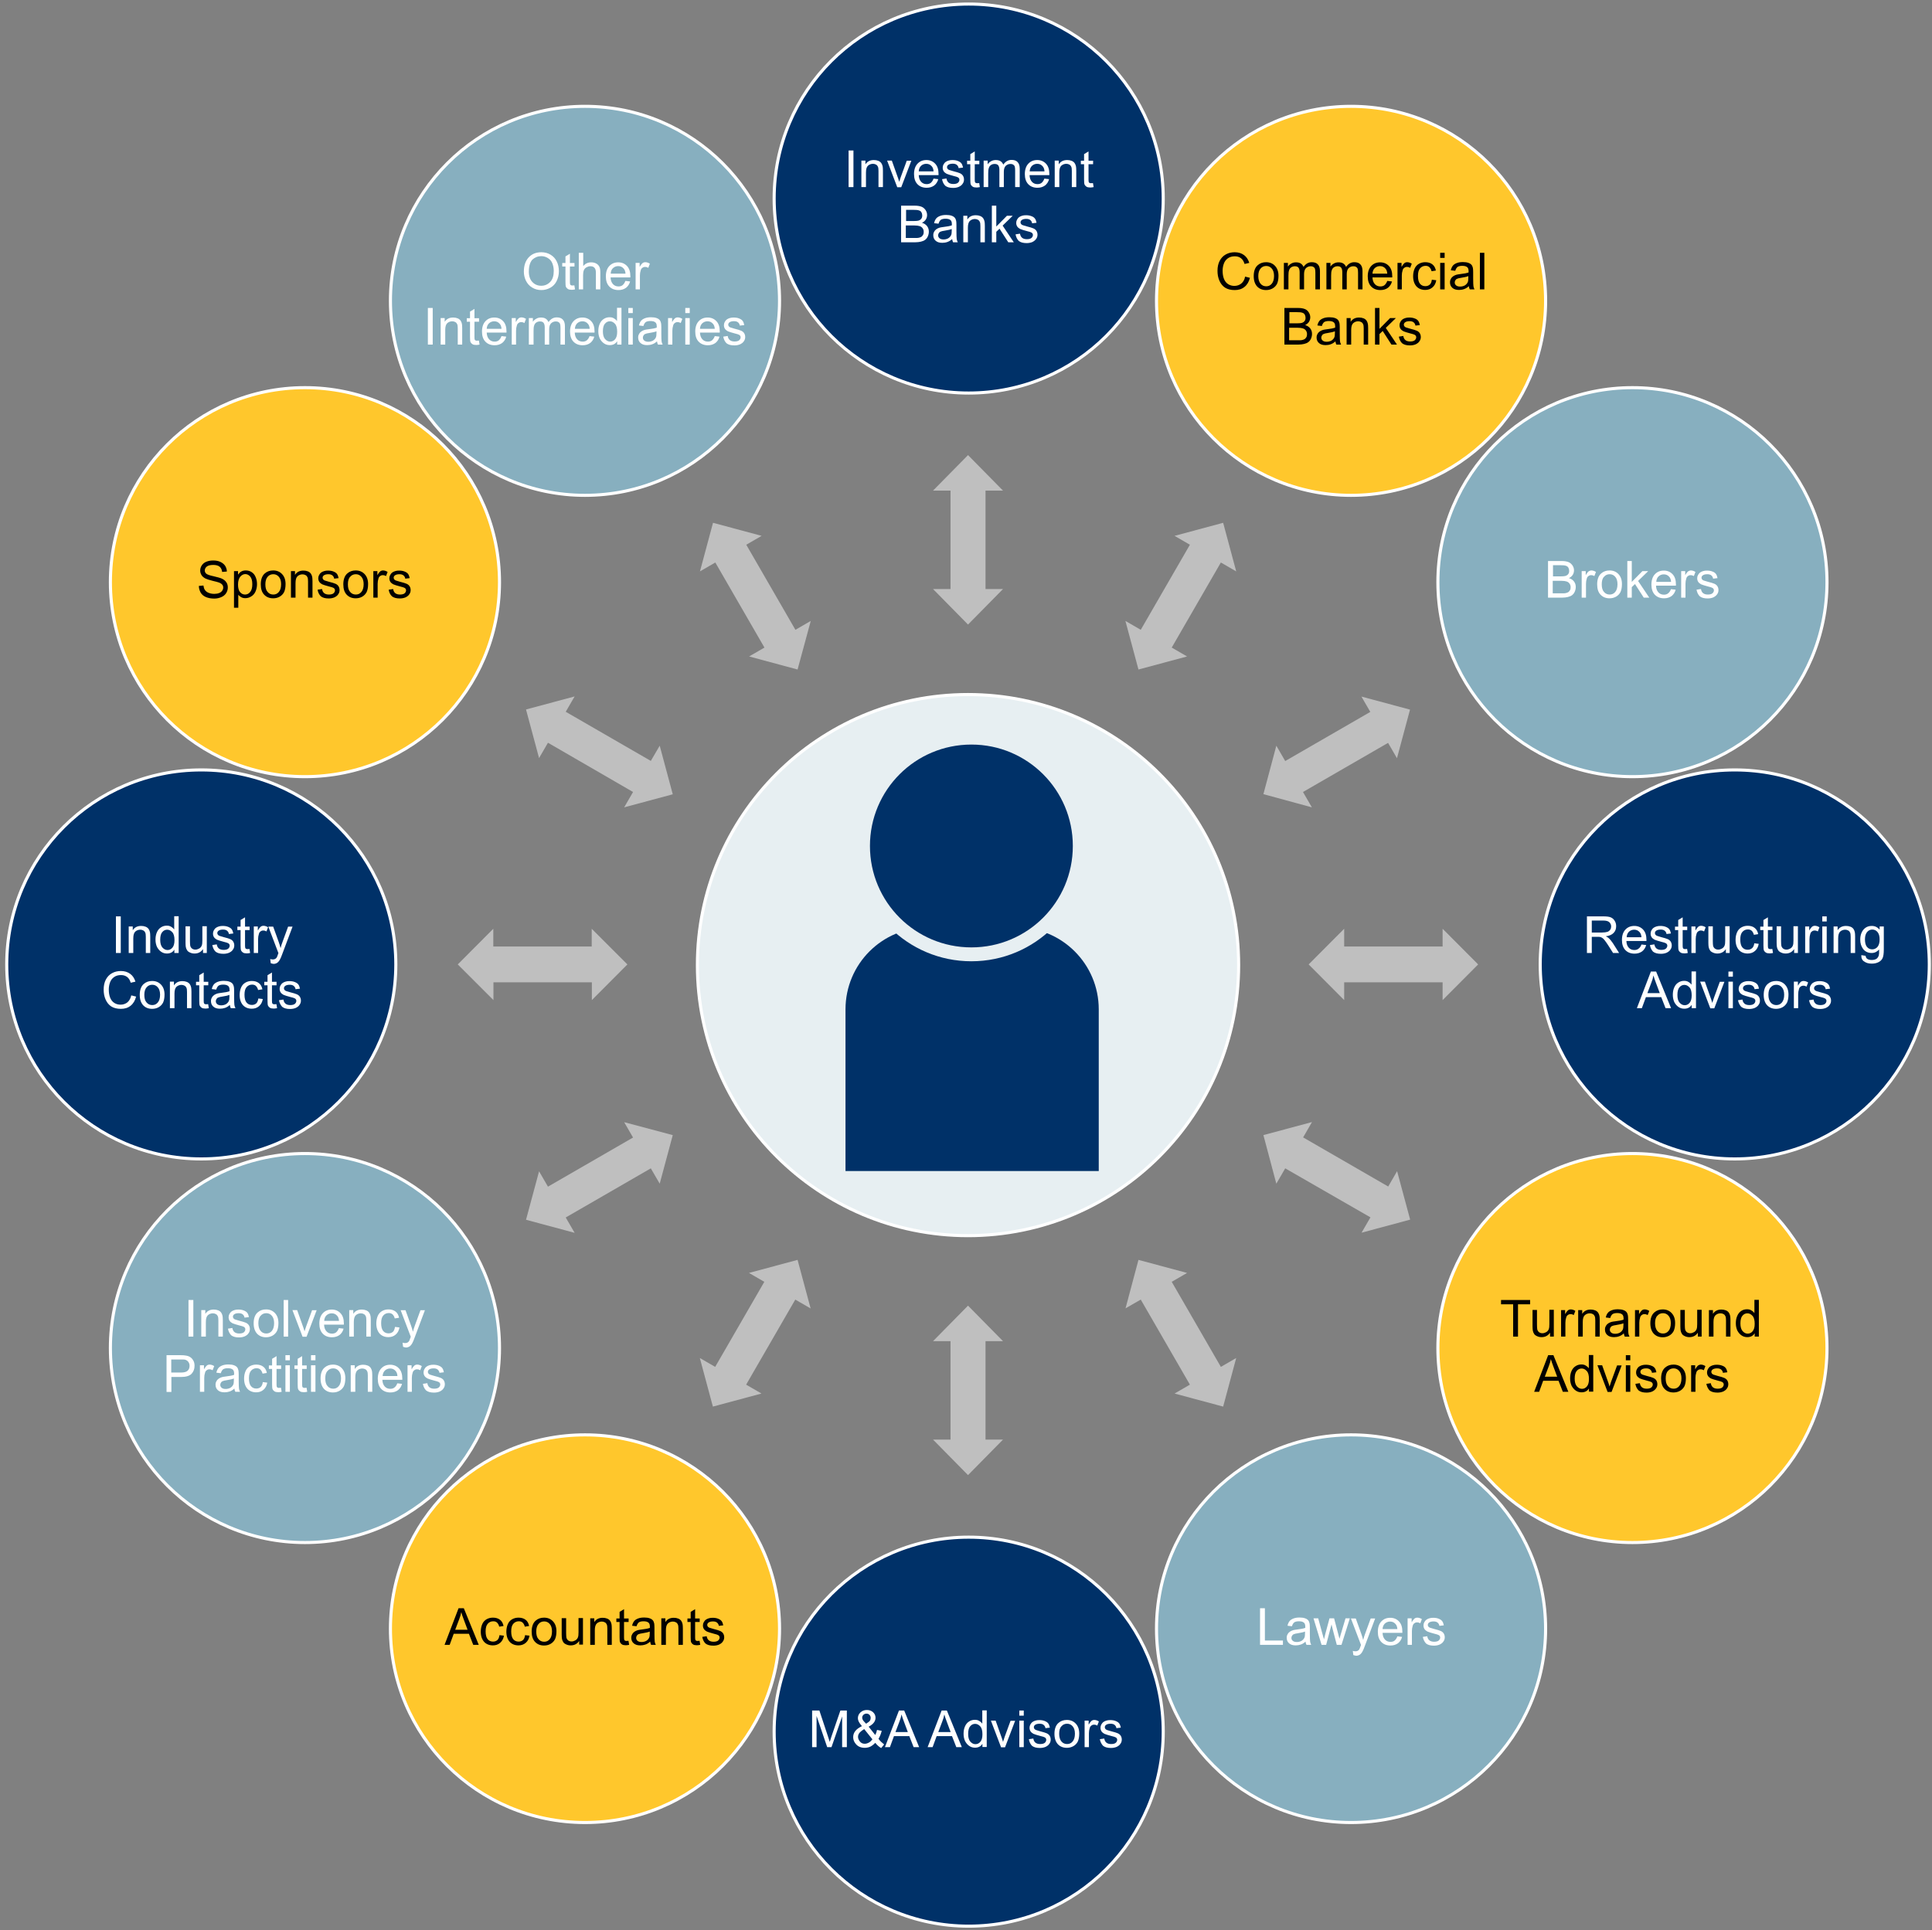
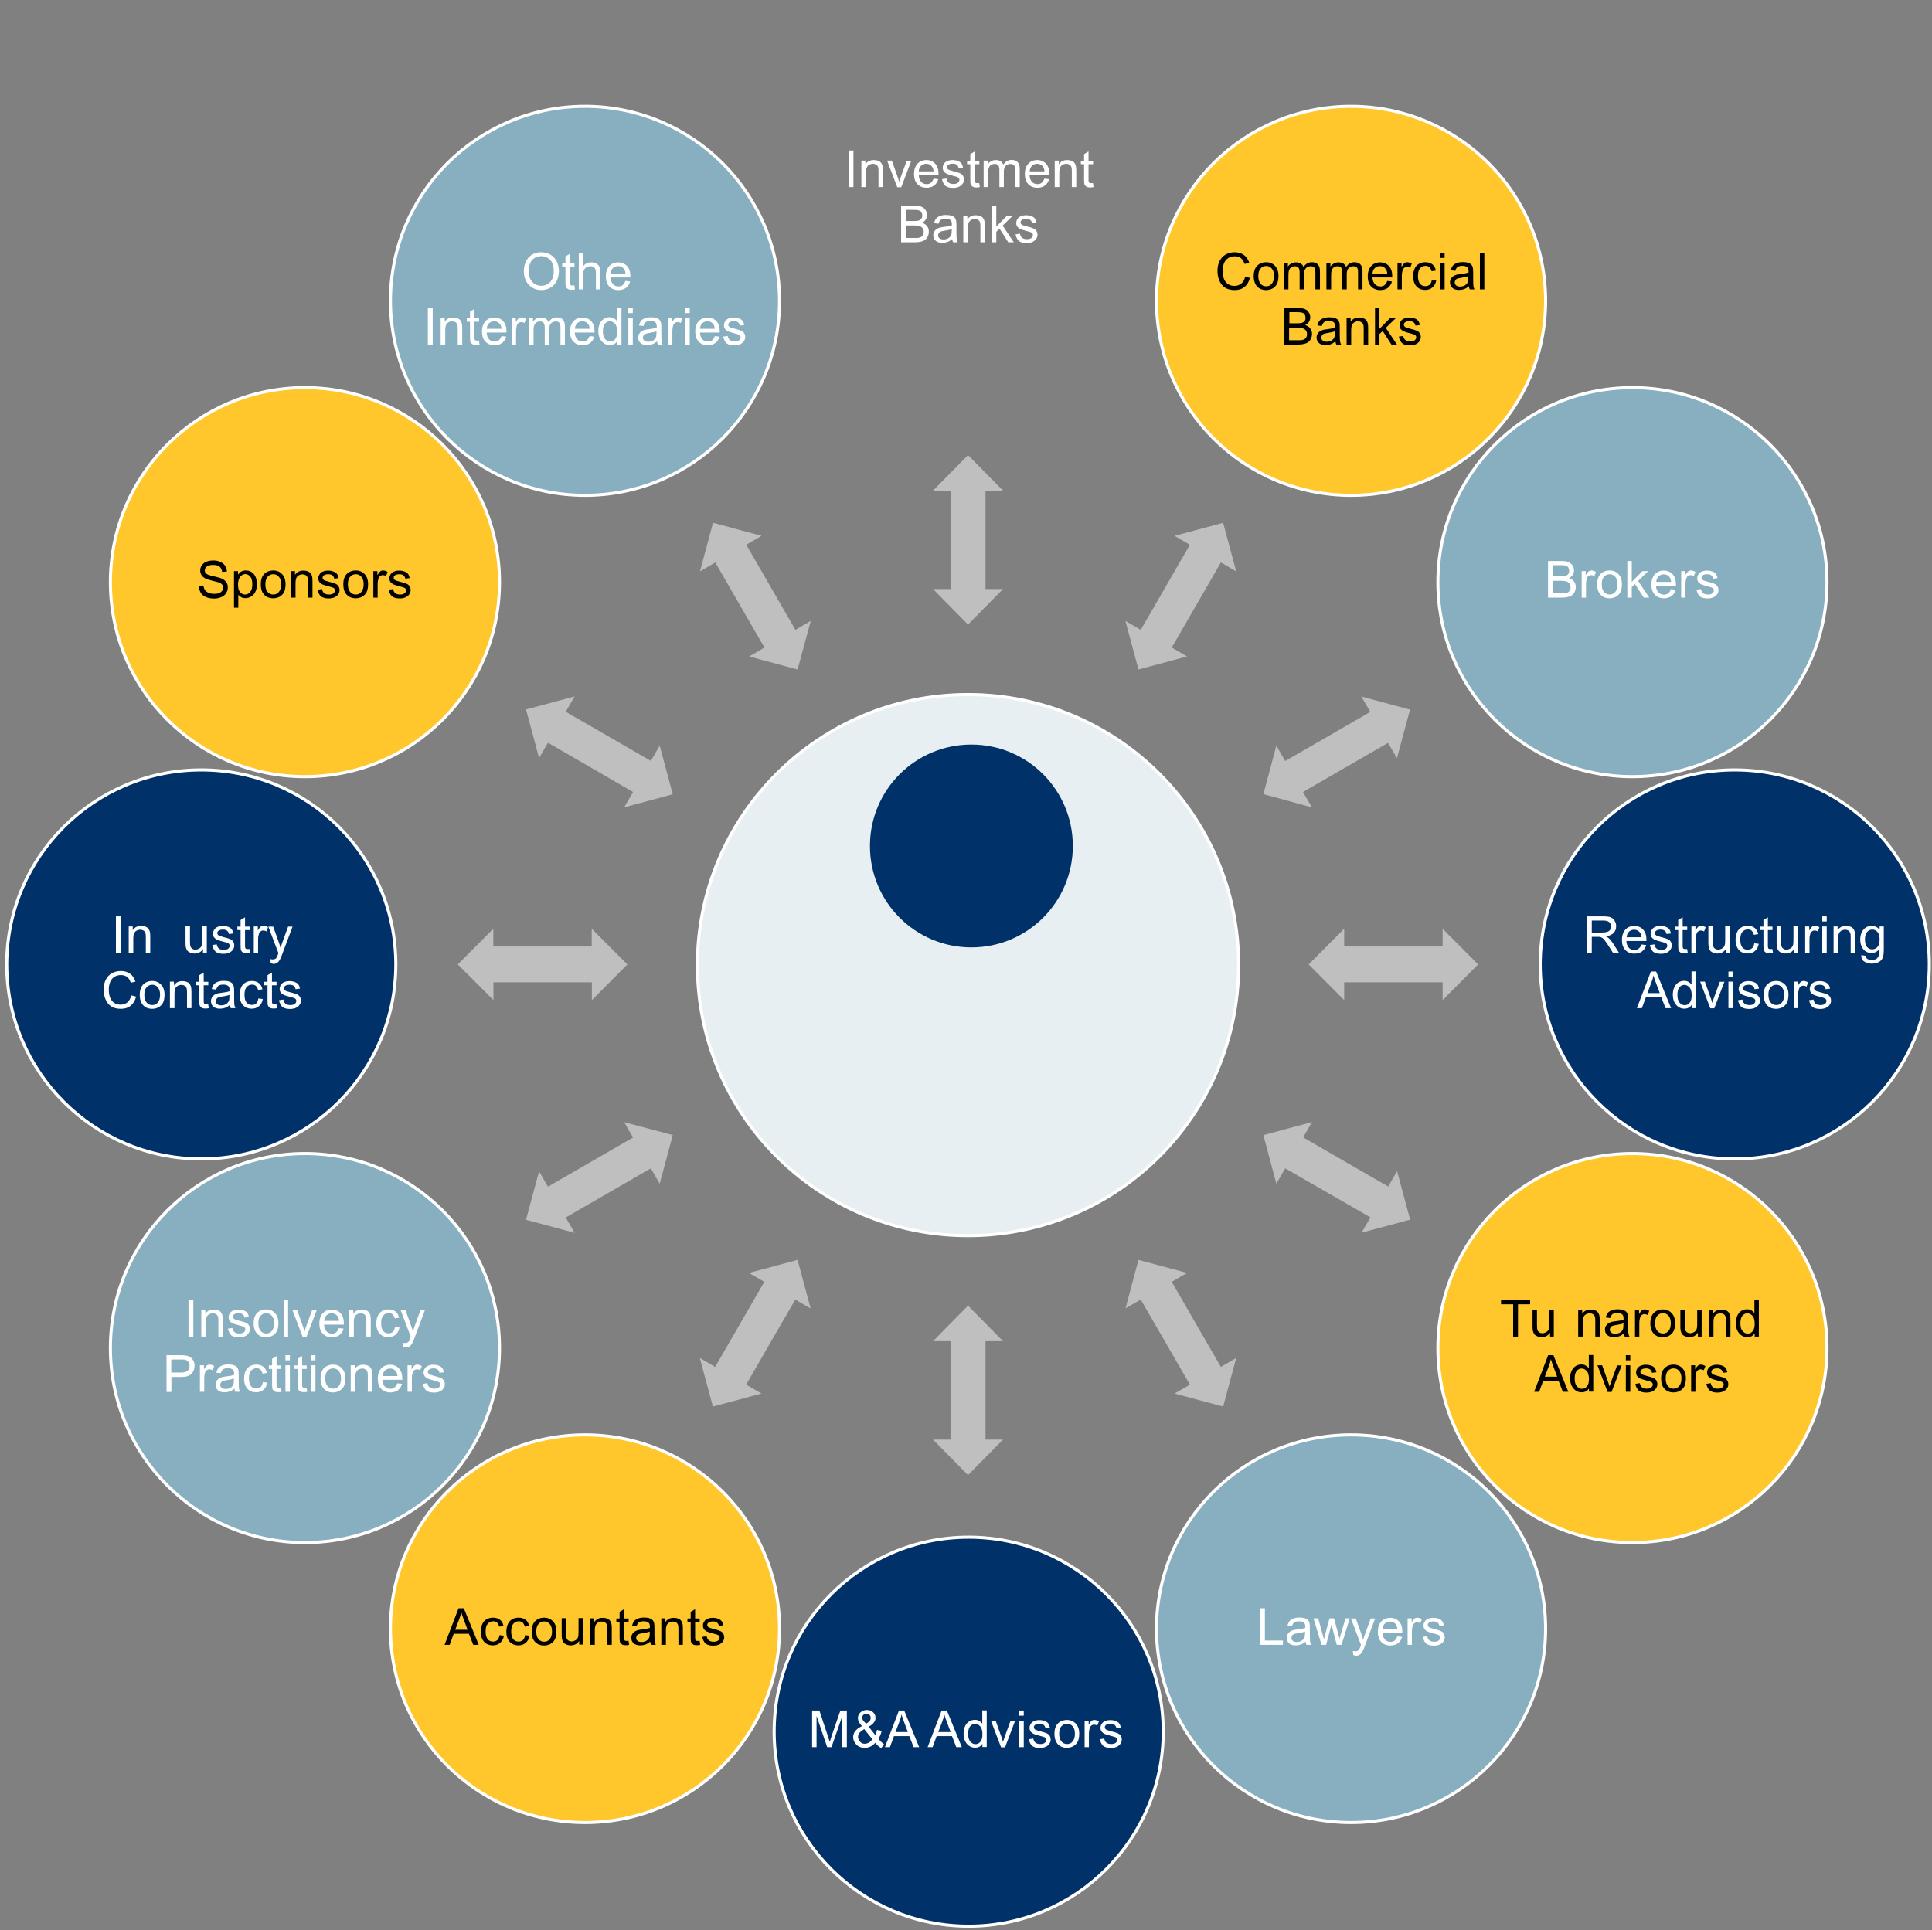
<svg xmlns="http://www.w3.org/2000/svg" version="1.1" id="Layer_1" x="0px" y="0px" viewBox="0 0 1435 1434" style="enable-background:new 0 0 1435 1434;" xml:space="preserve">
  <rect x="0" y="0" width="1435" height="1434" fill="#808080" stroke="none" />
  <style type="text/css">
	
		.st0{fill-rule:evenodd;clip-rule:evenodd;fill:#E7EFF2;stroke:#FFFFFF;stroke-width:2.292;stroke-linejoin:round;stroke-miterlimit:10;}
	.st1{fill-rule:evenodd;clip-rule:evenodd;fill:#BFBFBF;}
	
		.st2{fill-rule:evenodd;clip-rule:evenodd;fill:#003168;stroke:#FFFFFF;stroke-width:2.292;stroke-linejoin:round;stroke-miterlimit:10;}
	.st3{enable-background:new    ;}
	.st4{fill:#FFFFFF;}
	
		.st5{fill-rule:evenodd;clip-rule:evenodd;fill:#FFC72C;stroke:#FFFFFF;stroke-width:2.292;stroke-linejoin:round;stroke-miterlimit:10;}
	
		.st6{fill-rule:evenodd;clip-rule:evenodd;fill:#87AFBF;stroke:#FFFFFF;stroke-width:2.292;stroke-linejoin:round;stroke-miterlimit:10;}
	.st7{fill-rule:evenodd;clip-rule:evenodd;fill:#003168;}
	
		.st8{fill-rule:evenodd;clip-rule:evenodd;fill:#003168;stroke:#E7EFF2;stroke-width:10.312;stroke-linejoin:round;stroke-miterlimit:10;}
</style>
  <g>
    <path class="st0" d="M518,717c0-111,90-201,201-201s201,90,201,201s-90,201-201,201S518,828,518,717z" />
    <path class="st1" d="M719,464l-26-26.4h13v-73.1h-13l26-26.4l26,26.4h-13v73.1h13L719,464z" />
-     <path class="st2" d="M575,147.5C575,67.7,639.7,3,719.5,3C799.3,3,864,67.7,864,147.5S799.3,292,719.5,292   C639.7,292,575,227.3,575,147.5z" />
    <g class="st3">
      <path class="st4" d="M630.3,139v-27.2h3.6V139H630.3z" />
      <path class="st4" d="M639.8,139v-19.7h3v2.8c1.4-2.2,3.5-3.2,6.3-3.2c1.2,0,2.3,0.2,3.3,0.6c1,0.4,1.7,1,2.2,1.7    c0.5,0.7,0.8,1.5,1,2.5c0.1,0.6,0.2,1.7,0.2,3.2V139h-3.3v-12c0-1.4-0.1-2.4-0.4-3.1c-0.3-0.7-0.7-1.2-1.4-1.6    c-0.7-0.4-1.4-0.6-2.3-0.6c-1.4,0-2.7,0.5-3.7,1.4c-1,0.9-1.5,2.6-1.5,5.1V139H639.8z" />
      <path class="st4" d="M666.4,139l-7.5-19.7h3.5l4.2,11.8c0.5,1.3,0.9,2.6,1.3,4c0.3-1,0.7-2.3,1.2-3.7l4.4-12h3.4l-7.5,19.7H666.4z    " />
      <path class="st4" d="M693.4,132.7l3.5,0.4c-0.5,2-1.6,3.6-3,4.7c-1.5,1.1-3.4,1.7-5.6,1.7c-2.9,0-5.2-0.9-6.9-2.7    c-1.7-1.8-2.5-4.3-2.5-7.5c0-3.3,0.9-5.9,2.6-7.7c1.7-1.8,3.9-2.7,6.6-2.7c2.6,0,4.8,0.9,6.5,2.7c1.7,1.8,2.5,4.3,2.5,7.6    c0,0.2,0,0.5,0,0.9h-14.7c0.1,2.2,0.7,3.8,1.8,5c1.1,1.2,2.5,1.7,4.1,1.7c1.2,0,2.3-0.3,3.1-1    C692.2,135.1,692.9,134.1,693.4,132.7z M682.4,127.3h11c-0.1-1.7-0.6-2.9-1.3-3.7c-1.1-1.3-2.4-1.9-4.1-1.9    c-1.5,0-2.8,0.5-3.9,1.5C683.1,124.2,682.5,125.5,682.4,127.3z" />
      <path class="st4" d="M699.7,133.1l3.3-0.5c0.2,1.3,0.7,2.3,1.5,3c0.8,0.7,2,1.1,3.6,1.1c1.5,0,2.7-0.3,3.4-0.9    c0.7-0.6,1.1-1.4,1.1-2.2c0-0.8-0.3-1.3-1-1.8c-0.5-0.3-1.6-0.7-3.4-1.1c-2.4-0.6-4.1-1.2-5.1-1.6c-0.9-0.5-1.7-1.1-2.2-1.9    c-0.5-0.8-0.7-1.7-0.7-2.6c0-0.9,0.2-1.7,0.6-2.4c0.4-0.7,0.9-1.4,1.6-1.9c0.5-0.4,1.2-0.7,2.1-1c0.9-0.3,1.9-0.4,2.9-0.4    c1.5,0,2.9,0.2,4.1,0.7s2,1,2.6,1.8c0.6,0.8,0.9,1.8,1.2,3.1l-3.3,0.4c-0.1-1-0.6-1.8-1.3-2.4c-0.7-0.6-1.7-0.9-3-0.9    c-1.5,0-2.6,0.3-3.3,0.8c-0.7,0.5-1,1.1-1,1.8c0,0.4,0.1,0.8,0.4,1.2c0.3,0.4,0.7,0.7,1.3,0.9c0.3,0.1,1.3,0.4,3,0.9    c2.4,0.6,4,1.1,4.9,1.5c0.9,0.4,1.7,1,2.2,1.8c0.5,0.8,0.8,1.7,0.8,2.9c0,1.1-0.3,2.2-1,3.1c-0.6,1-1.6,1.7-2.8,2.3    c-1.2,0.5-2.6,0.8-4.2,0.8c-2.6,0-4.5-0.5-5.9-1.6C700.9,136.8,700.1,135.2,699.7,133.1z" />
      <path class="st4" d="M727.3,136l0.5,3c-0.9,0.2-1.8,0.3-2.5,0.3c-1.2,0-2.2-0.2-2.8-0.6s-1.1-0.9-1.4-1.5    c-0.3-0.6-0.4-1.9-0.4-3.9v-11.3h-2.4v-2.6h2.4v-4.9l3.3-2v6.9h3.4v2.6H724v11.5c0,1,0.1,1.6,0.2,1.8c0.1,0.3,0.3,0.5,0.6,0.6    c0.3,0.2,0.6,0.2,1.1,0.2C726.2,136.1,726.7,136.1,727.3,136z" />
      <path class="st4" d="M730.6,139v-19.7h3v2.8c0.6-1,1.4-1.7,2.5-2.3c1-0.6,2.2-0.9,3.5-0.9c1.5,0,2.7,0.3,3.6,0.9    c0.9,0.6,1.6,1.5,2,2.5c1.6-2.3,3.6-3.5,6.1-3.5c2,0,3.5,0.5,4.5,1.6c1.1,1.1,1.6,2.8,1.6,5V139H754v-12.4c0-1.3-0.1-2.3-0.3-2.9    c-0.2-0.6-0.6-1.1-1.2-1.4c-0.6-0.4-1.2-0.5-2-0.5c-1.4,0-2.5,0.5-3.5,1.4c-0.9,0.9-1.4,2.4-1.4,4.4V139h-3.3v-12.8    c0-1.5-0.3-2.6-0.8-3.3s-1.4-1.1-2.7-1.1c-0.9,0-1.8,0.2-2.6,0.7c-0.8,0.5-1.4,1.2-1.7,2.2c-0.4,1-0.5,2.3-0.5,4.1V139H730.6z" />
      <path class="st4" d="M775.7,132.7l3.5,0.4c-0.5,2-1.6,3.6-3,4.7c-1.5,1.1-3.4,1.7-5.6,1.7c-2.9,0-5.2-0.9-6.9-2.7    c-1.7-1.8-2.5-4.3-2.5-7.5c0-3.3,0.9-5.9,2.6-7.7c1.7-1.8,3.9-2.7,6.6-2.7c2.6,0,4.8,0.9,6.5,2.7c1.7,1.8,2.5,4.3,2.5,7.6    c0,0.2,0,0.5,0,0.9h-14.7c0.1,2.2,0.7,3.8,1.8,5s2.5,1.7,4.1,1.7c1.2,0,2.3-0.3,3.1-1C774.5,135.1,775.2,134.1,775.7,132.7z     M764.8,127.3h11c-0.1-1.7-0.6-2.9-1.3-3.7c-1.1-1.3-2.4-1.9-4.1-1.9c-1.5,0-2.8,0.5-3.9,1.5C765.5,124.2,764.9,125.5,764.8,127.3    z" />
      <path class="st4" d="M783.4,139v-19.7h3v2.8c1.4-2.2,3.5-3.2,6.3-3.2c1.2,0,2.3,0.2,3.3,0.6c1,0.4,1.7,1,2.2,1.7    c0.5,0.7,0.8,1.5,1,2.5c0.1,0.6,0.2,1.7,0.2,3.2V139h-3.3v-12c0-1.4-0.1-2.4-0.4-3.1c-0.3-0.7-0.7-1.2-1.4-1.6    c-0.7-0.4-1.4-0.6-2.3-0.6c-1.4,0-2.7,0.5-3.7,1.4c-1,0.9-1.5,2.6-1.5,5.1V139H783.4z" />
      <path class="st4" d="M811.8,136l0.5,3c-0.9,0.2-1.8,0.3-2.5,0.3c-1.2,0-2.2-0.2-2.8-0.6s-1.1-0.9-1.4-1.5    c-0.3-0.6-0.4-1.9-0.4-3.9v-11.3h-2.4v-2.6h2.4v-4.9l3.3-2v6.9h3.4v2.6h-3.4v11.5c0,1,0.1,1.6,0.2,1.8c0.1,0.3,0.3,0.5,0.6,0.6    c0.3,0.2,0.6,0.2,1.1,0.2C810.7,136.1,811.2,136.1,811.8,136z" />
    </g>
    <g class="st3">
      <path class="st4" d="M669.3,180v-27.2h10.2c2.1,0,3.7,0.3,5,0.8c1.3,0.5,2.2,1.4,3,2.5c0.7,1.1,1.1,2.3,1.1,3.6    c0,1.2-0.3,2.3-0.9,3.3c-0.6,1-1.6,1.9-2.9,2.5c1.6,0.5,2.9,1.3,3.8,2.5c0.9,1.2,1.3,2.5,1.3,4.1c0,1.3-0.3,2.5-0.8,3.6    c-0.5,1.1-1.2,1.9-2,2.5c-0.8,0.6-1.8,1-3,1.3c-1.2,0.3-2.7,0.5-4.4,0.5H669.3z M672.9,164.2h5.9c1.6,0,2.7-0.1,3.4-0.3    c0.9-0.3,1.6-0.7,2.1-1.4s0.7-1.4,0.7-2.4c0-0.9-0.2-1.7-0.6-2.4c-0.4-0.7-1.1-1.2-1.9-1.4c-0.8-0.3-2.2-0.4-4.1-0.4h-5.4V164.2z     M672.9,176.8h6.8c1.2,0,2,0,2.4-0.1c0.8-0.1,1.5-0.4,2.1-0.7c0.6-0.3,1-0.9,1.4-1.5c0.4-0.7,0.5-1.4,0.5-2.3c0-1-0.3-1.9-0.8-2.6    c-0.5-0.7-1.2-1.3-2.2-1.6c-0.9-0.3-2.2-0.5-4-0.5h-6.3V176.8z" />
      <path class="st4" d="M707.2,177.6c-1.2,1.1-2.4,1.8-3.6,2.2c-1.1,0.4-2.4,0.6-3.7,0.6c-2.2,0-3.8-0.5-5-1.6    c-1.2-1.1-1.7-2.4-1.7-4.1c0-1,0.2-1.8,0.7-2.6c0.4-0.8,1-1.4,1.7-1.9c0.7-0.5,1.5-0.8,2.4-1.1c0.7-0.2,1.6-0.3,3-0.5    c2.7-0.3,4.7-0.7,6-1.2c0-0.5,0-0.7,0-0.9c0-1.4-0.3-2.3-0.9-2.9c-0.9-0.8-2.1-1.1-3.8-1.1c-1.6,0-2.7,0.3-3.5,0.8    c-0.7,0.6-1.3,1.5-1.7,2.9l-3.3-0.4c0.3-1.4,0.8-2.5,1.5-3.4c0.7-0.9,1.7-1.5,3-2c1.3-0.5,2.8-0.7,4.5-0.7c1.7,0,3,0.2,4.1,0.6    c1.1,0.4,1.8,0.9,2.3,1.5c0.5,0.6,0.8,1.4,1,2.3c0.1,0.6,0.2,1.6,0.2,3.1v4.5c0,3.1,0.1,5.1,0.2,5.9c0.1,0.8,0.4,1.6,0.8,2.4h-3.5    C707.6,179.3,707.3,178.5,707.2,177.6z M707,170.1c-1.2,0.5-3,0.9-5.5,1.3c-1.4,0.2-2.3,0.4-2.9,0.7c-0.6,0.2-1,0.6-1.3,1.1    c-0.3,0.5-0.5,1-0.5,1.6c0,0.9,0.3,1.6,1,2.2c0.7,0.6,1.7,0.9,3,0.9c1.3,0,2.4-0.3,3.4-0.8c1-0.6,1.7-1.3,2.2-2.3    c0.4-0.8,0.5-1.9,0.5-3.3V170.1z" />
      <path class="st4" d="M715.5,180v-19.7h3v2.8c1.4-2.2,3.5-3.2,6.3-3.2c1.2,0,2.3,0.2,3.3,0.6c1,0.4,1.7,1,2.2,1.7    c0.5,0.7,0.8,1.5,1,2.5c0.1,0.6,0.2,1.7,0.2,3.2V180h-3.3v-12c0-1.4-0.1-2.4-0.4-3.1c-0.3-0.7-0.7-1.2-1.4-1.6    c-0.7-0.4-1.4-0.6-2.3-0.6c-1.4,0-2.7,0.5-3.7,1.4c-1,0.9-1.5,2.6-1.5,5.1V180H715.5z" />
      <path class="st4" d="M736.7,180v-27.2h3.3v15.5l7.9-8h4.3l-7.5,7.3L753,180h-4.1l-6.5-10.1l-2.4,2.3v7.8H736.7z" />
      <path class="st4" d="M754.3,174.1l3.3-0.5c0.2,1.3,0.7,2.3,1.5,3c0.8,0.7,2,1.1,3.6,1.1c1.5,0,2.7-0.3,3.4-0.9    c0.7-0.6,1.1-1.4,1.1-2.2c0-0.8-0.3-1.3-1-1.8c-0.5-0.3-1.6-0.7-3.4-1.1c-2.4-0.6-4.1-1.2-5.1-1.6c-0.9-0.5-1.7-1.1-2.2-1.9    c-0.5-0.8-0.7-1.7-0.7-2.6c0-0.9,0.2-1.7,0.6-2.4c0.4-0.7,0.9-1.4,1.6-1.9c0.5-0.4,1.2-0.7,2.1-1c0.9-0.3,1.9-0.4,2.9-0.4    c1.5,0,2.9,0.2,4.1,0.7c1.2,0.4,2,1,2.6,1.8c0.6,0.8,0.9,1.8,1.2,3.1l-3.3,0.4c-0.1-1-0.6-1.8-1.3-2.4c-0.7-0.6-1.7-0.9-3-0.9    c-1.5,0-2.6,0.3-3.3,0.8c-0.7,0.5-1,1.1-1,1.8c0,0.4,0.1,0.8,0.4,1.2c0.3,0.4,0.7,0.7,1.3,0.9c0.3,0.1,1.3,0.4,3,0.9    c2.4,0.6,4,1.1,4.9,1.5c0.9,0.4,1.7,1,2.2,1.8c0.5,0.8,0.8,1.7,0.8,2.9c0,1.1-0.3,2.2-1,3.1c-0.7,1-1.6,1.7-2.8,2.3    c-1.2,0.5-2.6,0.8-4.2,0.8c-2.6,0-4.5-0.5-5.9-1.6C755.5,177.8,754.7,176.2,754.3,174.1z" />
    </g>
    <path class="st1" d="M845.6,497.4l-9.7-36.1l11.4,6.6l36.5-63.2l-11.4-6.6l36.1-9.7l9.7,36.1l-11.4-6.6l-36.5,63.2l11.4,6.6   L845.6,497.4z" />
    <path class="st5" d="M859,223.5C859,143.7,923.7,79,1003.5,79c79.8,0,144.5,64.7,144.5,144.5S1083.3,368,1003.5,368   C923.7,368,859,303.3,859,223.5z" />
    <g class="st3">
      <path d="M924.8,205.5l3.6,0.9c-0.8,3-2.1,5.2-4.1,6.8c-2,1.6-4.4,2.3-7.2,2.3c-2.9,0-5.3-0.6-7.2-1.8c-1.8-1.2-3.2-2.9-4.2-5.2    c-1-2.3-1.4-4.7-1.4-7.3c0-2.8,0.5-5.3,1.6-7.4c1.1-2.1,2.6-3.7,4.6-4.8c2-1.1,4.2-1.6,6.6-1.6c2.7,0,5,0.7,6.9,2.1    c1.9,1.4,3.1,3.3,3.9,5.8l-3.5,0.8c-0.6-2-1.5-3.4-2.7-4.3c-1.2-0.9-2.7-1.4-4.5-1.4c-2.1,0-3.8,0.5-5.2,1.5c-1.4,1-2.4,2.3-3,4    c-0.6,1.7-0.9,3.4-0.9,5.2c0,2.3,0.3,4.3,1,6.1c0.7,1.7,1.7,3,3.1,3.9s3,1.3,4.6,1.3c2,0,3.7-0.6,5.1-1.7    C923.4,209.5,924.4,207.8,924.8,205.5z" />
      <path d="M931.2,205.1c0-3.6,1-6.4,3-8.1c1.7-1.5,3.8-2.2,6.2-2.2c2.7,0,4.9,0.9,6.6,2.7c1.7,1.8,2.6,4.2,2.6,7.4    c0,2.5-0.4,4.5-1.1,6c-0.8,1.5-1.9,2.6-3.3,3.4c-1.5,0.8-3,1.2-4.8,1.2c-2.8,0-5-0.9-6.7-2.7C932.1,211,931.2,208.5,931.2,205.1z     M934.6,205.1c0,2.5,0.6,4.4,1.7,5.7c1.1,1.3,2.5,1.9,4.2,1.9c1.7,0,3-0.6,4.1-1.9s1.7-3.2,1.7-5.8c0-2.4-0.6-4.3-1.7-5.5    c-1.1-1.3-2.5-1.9-4.1-1.9c-1.7,0-3.1,0.6-4.2,1.9C935.2,200.7,934.6,202.6,934.6,205.1z" />
      <path d="M953.6,215v-19.7h3v2.8c0.6-1,1.4-1.7,2.5-2.3c1-0.6,2.2-0.9,3.5-0.9c1.5,0,2.7,0.3,3.6,0.9c0.9,0.6,1.6,1.5,2,2.5    c1.6-2.3,3.6-3.5,6.1-3.5c2,0,3.5,0.5,4.5,1.6c1.1,1.1,1.6,2.8,1.6,5V215H977v-12.4c0-1.3-0.1-2.3-0.3-2.9    c-0.2-0.6-0.6-1.1-1.2-1.4c-0.6-0.4-1.2-0.5-2-0.5c-1.4,0-2.5,0.5-3.5,1.4c-0.9,0.9-1.4,2.4-1.4,4.4V215h-3.3v-12.8    c0-1.5-0.3-2.6-0.8-3.3s-1.4-1.1-2.7-1.1c-0.9,0-1.8,0.2-2.6,0.7c-0.8,0.5-1.4,1.2-1.7,2.2c-0.4,1-0.5,2.3-0.5,4.1V215H953.6z" />
      <path d="M985.2,215v-19.7h3v2.8c0.6-1,1.4-1.7,2.5-2.3c1-0.6,2.2-0.9,3.5-0.9c1.5,0,2.7,0.3,3.6,0.9c0.9,0.6,1.6,1.5,2,2.5    c1.6-2.3,3.6-3.5,6.1-3.5c2,0,3.5,0.5,4.5,1.6c1.1,1.1,1.6,2.8,1.6,5V215h-3.3v-12.4c0-1.3-0.1-2.3-0.3-2.9    c-0.2-0.6-0.6-1.1-1.2-1.4c-0.6-0.4-1.2-0.5-2-0.5c-1.4,0-2.5,0.5-3.5,1.4c-0.9,0.9-1.4,2.4-1.4,4.4V215H997v-12.8    c0-1.5-0.3-2.6-0.8-3.3s-1.4-1.1-2.7-1.1c-0.9,0-1.8,0.2-2.6,0.7c-0.8,0.5-1.4,1.2-1.7,2.2c-0.4,1-0.5,2.3-0.5,4.1V215H985.2z" />
      <path d="M1030.4,208.7l3.5,0.4c-0.5,2-1.6,3.6-3,4.7s-3.4,1.7-5.6,1.7c-2.9,0-5.2-0.9-6.9-2.7c-1.7-1.8-2.5-4.3-2.5-7.5    c0-3.3,0.9-5.9,2.6-7.7c1.7-1.8,3.9-2.7,6.6-2.7c2.6,0,4.8,0.9,6.5,2.7c1.7,1.8,2.5,4.3,2.5,7.6c0,0.2,0,0.5,0,0.9h-14.7    c0.1,2.2,0.7,3.8,1.8,5s2.5,1.7,4.1,1.7c1.2,0,2.3-0.3,3.1-1C1029.2,211.1,1029.9,210.1,1030.4,208.7z M1019.4,203.3h11    c-0.1-1.7-0.6-2.9-1.3-3.7c-1.1-1.3-2.4-1.9-4.1-1.9c-1.5,0-2.8,0.5-3.9,1.5C1020.1,200.2,1019.5,201.5,1019.4,203.3z" />
      <path d="M1038,215v-19.7h3v3c0.8-1.4,1.5-2.3,2.1-2.8s1.4-0.7,2.1-0.7c1.1,0,2.3,0.4,3.4,1.1l-1.2,3.1c-0.8-0.5-1.6-0.7-2.4-0.7    c-0.7,0-1.4,0.2-2,0.7c-0.6,0.4-1,1-1.2,1.8c-0.4,1.2-0.6,2.5-0.6,3.9V215H1038z" />
      <path d="M1063.5,207.8l3.3,0.4c-0.4,2.3-1.3,4-2.8,5.3c-1.5,1.3-3.3,1.9-5.4,1.9c-2.7,0-4.9-0.9-6.5-2.6c-1.6-1.8-2.5-4.3-2.5-7.6    c0-2.1,0.4-4,1.1-5.6s1.8-2.8,3.2-3.6c1.4-0.8,3-1.2,4.7-1.2c2.1,0,3.9,0.5,5.3,1.6c1.4,1.1,2.2,2.6,2.6,4.6l-3.2,0.5    c-0.3-1.3-0.9-2.3-1.6-3c-0.8-0.7-1.7-1-2.8-1c-1.7,0-3,0.6-4.1,1.8c-1.1,1.2-1.6,3.1-1.6,5.7c0,2.6,0.5,4.6,1.5,5.8    c1,1.2,2.3,1.8,4,1.8c1.3,0,2.4-0.4,3.3-1.2C1062.8,210.7,1063.3,209.5,1063.5,207.8z" />
      <path d="M1069.7,191.6v-3.8h3.3v3.8H1069.7z M1069.7,215v-19.7h3.3V215H1069.7z" />
      <path d="M1091,212.6c-1.2,1.1-2.4,1.8-3.6,2.2c-1.1,0.4-2.4,0.6-3.7,0.6c-2.2,0-3.8-0.5-5-1.6c-1.2-1.1-1.7-2.4-1.7-4.1    c0-1,0.2-1.8,0.7-2.6c0.4-0.8,1-1.4,1.7-1.9c0.7-0.5,1.5-0.8,2.4-1.1c0.7-0.2,1.6-0.3,3-0.5c2.7-0.3,4.7-0.7,6-1.2    c0-0.5,0-0.7,0-0.9c0-1.4-0.3-2.3-0.9-2.9c-0.9-0.8-2.1-1.1-3.8-1.1c-1.6,0-2.7,0.3-3.5,0.8c-0.7,0.6-1.3,1.5-1.7,2.9l-3.3-0.4    c0.3-1.4,0.8-2.5,1.5-3.4c0.7-0.9,1.7-1.5,3-2c1.3-0.5,2.8-0.7,4.5-0.7c1.7,0,3,0.2,4.1,0.6c1.1,0.4,1.8,0.9,2.3,1.5    c0.5,0.6,0.8,1.4,1,2.3c0.1,0.6,0.2,1.6,0.2,3.1v4.5c0,3.1,0.1,5.1,0.2,5.9c0.1,0.8,0.4,1.6,0.8,2.4h-3.5    C1091.3,214.3,1091.1,213.5,1091,212.6z M1090.7,205.1c-1.2,0.5-3,0.9-5.5,1.3c-1.4,0.2-2.3,0.4-2.9,0.7c-0.6,0.2-1,0.6-1.3,1.1    c-0.3,0.5-0.5,1-0.5,1.6c0,0.9,0.3,1.6,1,2.2c0.7,0.6,1.7,0.9,3,0.9c1.3,0,2.4-0.3,3.4-0.8c1-0.6,1.7-1.3,2.2-2.3    c0.4-0.8,0.5-1.9,0.5-3.3V205.1z" />
      <path d="M1099.2,215v-27.2h3.3V215H1099.2z" />
    </g>
    <g class="st3">
      <path d="M954,256v-27.2h10.2c2.1,0,3.7,0.3,5,0.8c1.3,0.5,2.2,1.4,2.9,2.5c0.7,1.1,1.1,2.3,1.1,3.6c0,1.2-0.3,2.3-0.9,3.3    c-0.6,1-1.6,1.9-2.9,2.5c1.6,0.5,2.9,1.3,3.8,2.5c0.9,1.2,1.3,2.5,1.3,4.1c0,1.3-0.3,2.5-0.8,3.6c-0.5,1.1-1.2,1.9-2,2.5    s-1.8,1-3,1.3c-1.2,0.3-2.7,0.5-4.4,0.5H954z M957.6,240.2h5.9c1.6,0,2.7-0.1,3.4-0.3c0.9-0.3,1.6-0.7,2.1-1.4    c0.5-0.6,0.7-1.4,0.7-2.4c0-0.9-0.2-1.7-0.6-2.4c-0.4-0.7-1.1-1.2-1.9-1.4c-0.8-0.3-2.2-0.4-4.1-0.4h-5.4V240.2z M957.6,252.8h6.8    c1.2,0,2,0,2.4-0.1c0.8-0.1,1.5-0.4,2.1-0.7c0.6-0.3,1-0.9,1.4-1.5c0.4-0.7,0.5-1.4,0.5-2.3c0-1-0.3-1.9-0.8-2.6    c-0.5-0.7-1.2-1.3-2.2-1.6c-0.9-0.3-2.2-0.5-4-0.5h-6.3V252.8z" />
      <path d="M991.9,253.6c-1.2,1.1-2.4,1.8-3.6,2.2c-1.1,0.4-2.4,0.6-3.7,0.6c-2.2,0-3.8-0.5-5-1.6c-1.2-1.1-1.7-2.4-1.7-4.1    c0-1,0.2-1.8,0.7-2.6c0.4-0.8,1-1.4,1.7-1.9s1.5-0.8,2.4-1.1c0.7-0.2,1.6-0.3,3-0.5c2.7-0.3,4.7-0.7,6-1.2c0-0.5,0-0.7,0-0.9    c0-1.4-0.3-2.3-0.9-2.9c-0.9-0.8-2.1-1.1-3.8-1.1c-1.6,0-2.7,0.3-3.5,0.8c-0.7,0.6-1.3,1.5-1.7,2.9l-3.3-0.4    c0.3-1.4,0.8-2.5,1.5-3.4c0.7-0.9,1.7-1.5,3-2c1.3-0.5,2.8-0.7,4.5-0.7c1.7,0,3,0.2,4.1,0.6c1.1,0.4,1.8,0.9,2.3,1.5    c0.5,0.6,0.8,1.4,1,2.3c0.1,0.6,0.2,1.6,0.2,3.1v4.5c0,3.1,0.1,5.1,0.2,5.9c0.1,0.8,0.4,1.6,0.8,2.4h-3.5    C992.2,255.3,992,254.5,991.9,253.6z M991.6,246.1c-1.2,0.5-3,0.9-5.5,1.3c-1.4,0.2-2.3,0.4-2.9,0.7c-0.6,0.2-1,0.6-1.3,1.1    c-0.3,0.5-0.5,1-0.5,1.6c0,0.9,0.3,1.6,1,2.2s1.7,0.9,3,0.9c1.3,0,2.4-0.3,3.4-0.8c1-0.6,1.7-1.3,2.2-2.3c0.4-0.8,0.5-1.9,0.5-3.3    V246.1z" />
      <path d="M1000.2,256v-19.7h3v2.8c1.4-2.2,3.5-3.2,6.3-3.2c1.2,0,2.3,0.2,3.3,0.6c1,0.4,1.7,1,2.2,1.7c0.5,0.7,0.8,1.5,1,2.5    c0.1,0.6,0.2,1.7,0.2,3.2V256h-3.3v-12c0-1.4-0.1-2.4-0.4-3.1c-0.3-0.7-0.7-1.2-1.4-1.6c-0.7-0.4-1.4-0.6-2.3-0.6    c-1.4,0-2.7,0.5-3.7,1.4c-1,0.9-1.5,2.6-1.5,5.1V256H1000.2z" />
      <path d="M1021.3,256v-27.2h3.3v15.5l7.9-8h4.3l-7.5,7.3l8.3,12.4h-4.1l-6.5-10.1l-2.4,2.3v7.8H1021.3z" />
      <path d="M1039,250.1l3.3-0.5c0.2,1.3,0.7,2.3,1.5,3s2,1.1,3.6,1.1c1.5,0,2.7-0.3,3.4-0.9c0.7-0.6,1.1-1.4,1.1-2.2    c0-0.8-0.3-1.3-1-1.8c-0.5-0.3-1.6-0.7-3.4-1.1c-2.4-0.6-4.1-1.2-5.1-1.6c-0.9-0.5-1.7-1.1-2.2-1.9c-0.5-0.8-0.7-1.7-0.7-2.6    c0-0.9,0.2-1.7,0.6-2.4c0.4-0.7,0.9-1.4,1.6-1.9c0.5-0.4,1.2-0.7,2.1-1c0.9-0.3,1.9-0.4,2.9-0.4c1.5,0,2.9,0.2,4.1,0.7    c1.2,0.4,2,1,2.6,1.8c0.6,0.8,0.9,1.8,1.2,3.1l-3.3,0.4c-0.1-1-0.6-1.8-1.3-2.4c-0.7-0.6-1.7-0.9-3-0.9c-1.5,0-2.6,0.3-3.3,0.8    c-0.7,0.5-1,1.1-1,1.8c0,0.4,0.1,0.8,0.4,1.2c0.3,0.4,0.7,0.7,1.3,0.9c0.3,0.1,1.3,0.4,3,0.9c2.4,0.6,4,1.1,4.9,1.5    c0.9,0.4,1.7,1,2.2,1.8c0.5,0.8,0.8,1.7,0.8,2.9c0,1.1-0.3,2.2-1,3.1c-0.6,1-1.6,1.7-2.8,2.3c-1.2,0.5-2.6,0.8-4.2,0.8    c-2.6,0-4.5-0.5-5.9-1.6C1040.2,253.8,1039.4,252.2,1039,250.1z" />
    </g>
    <path class="st1" d="M938.4,590L948,554l6.6,11.4l63.2-36.5l-6.6-11.4l36.1,9.7l-9.7,36.1l-6.6-11.4l-63.2,36.5l6.6,11.4L938.4,590   z" />
    <path class="st6" d="M1068,432.5c0-79.8,64.7-144.5,144.5-144.5c79.8,0,144.5,64.7,144.5,144.5S1292.3,577,1212.5,577   C1132.7,577,1068,512.3,1068,432.5z" />
    <g class="st3">
      <path class="st4" d="M1149.8,444v-27.2h10.2c2.1,0,3.7,0.3,5,0.8c1.3,0.5,2.2,1.4,3,2.5c0.7,1.1,1.1,2.3,1.1,3.6    c0,1.2-0.3,2.3-0.9,3.3c-0.6,1-1.6,1.9-2.9,2.5c1.6,0.5,2.9,1.3,3.8,2.5c0.9,1.2,1.3,2.5,1.3,4.1c0,1.3-0.3,2.5-0.8,3.6    c-0.5,1.1-1.2,1.9-2,2.5c-0.8,0.6-1.8,1-3,1.3c-1.2,0.3-2.7,0.5-4.4,0.5H1149.8z M1153.4,428.2h5.9c1.6,0,2.7-0.1,3.4-0.3    c0.9-0.3,1.6-0.7,2.1-1.4c0.5-0.6,0.7-1.4,0.7-2.4c0-0.9-0.2-1.7-0.6-2.4c-0.4-0.7-1.1-1.2-1.9-1.4c-0.8-0.3-2.2-0.4-4.1-0.4h-5.4    V428.2z M1153.4,440.8h6.8c1.2,0,2,0,2.4-0.1c0.8-0.1,1.5-0.4,2.1-0.7c0.6-0.3,1-0.9,1.4-1.5c0.4-0.7,0.5-1.4,0.5-2.3    c0-1-0.3-1.9-0.8-2.6c-0.5-0.7-1.2-1.3-2.2-1.6c-0.9-0.3-2.2-0.5-4-0.5h-6.3V440.8z" />
      <path class="st4" d="M1174.8,444v-19.7h3v3c0.8-1.4,1.5-2.3,2.1-2.8c0.7-0.4,1.4-0.7,2.1-0.7c1.1,0,2.3,0.4,3.4,1.1l-1.2,3.1    c-0.8-0.5-1.6-0.7-2.4-0.7c-0.7,0-1.4,0.2-2,0.7c-0.6,0.4-1,1-1.2,1.8c-0.4,1.2-0.6,2.5-0.6,3.9V444H1174.8z" />
      <path class="st4" d="M1186.3,434.1c0-3.6,1-6.4,3-8.1c1.7-1.5,3.8-2.2,6.2-2.2c2.7,0,4.9,0.9,6.6,2.7c1.7,1.8,2.6,4.2,2.6,7.4    c0,2.5-0.4,4.5-1.1,6c-0.8,1.5-1.9,2.6-3.3,3.4c-1.5,0.8-3,1.2-4.8,1.2c-2.8,0-5-0.9-6.7-2.7    C1187.1,440,1186.3,437.5,1186.3,434.1z M1189.7,434.1c0,2.5,0.5,4.4,1.7,5.7c1.1,1.3,2.5,1.9,4.2,1.9c1.7,0,3-0.6,4.1-1.9    s1.7-3.2,1.7-5.8c0-2.4-0.6-4.3-1.7-5.5c-1.1-1.3-2.5-1.9-4.1-1.9c-1.7,0-3.1,0.6-4.2,1.9C1190.2,429.7,1189.7,431.6,1189.7,434.1    z" />
      <path class="st4" d="M1208.7,444v-27.2h3.3v15.5l7.9-8h4.3l-7.5,7.3l8.3,12.4h-4.1l-6.5-10.1l-2.4,2.3v7.8H1208.7z" />
      <path class="st4" d="M1241.1,437.7l3.5,0.4c-0.5,2-1.6,3.6-3,4.7c-1.5,1.1-3.4,1.7-5.6,1.7c-2.9,0-5.2-0.9-6.9-2.7    c-1.7-1.8-2.5-4.3-2.5-7.5c0-3.3,0.9-5.9,2.6-7.7c1.7-1.8,3.9-2.7,6.6-2.7c2.6,0,4.8,0.9,6.5,2.7c1.7,1.8,2.5,4.3,2.5,7.6    c0,0.2,0,0.5,0,0.9H1230c0.1,2.2,0.7,3.8,1.8,5s2.5,1.7,4.1,1.7c1.2,0,2.3-0.3,3.1-1C1239.9,440.1,1240.6,439.1,1241.1,437.7z     M1230.2,432.3h11c-0.1-1.7-0.6-2.9-1.3-3.7c-1.1-1.3-2.4-1.9-4.1-1.9c-1.5,0-2.8,0.5-3.9,1.5    C1230.9,429.2,1230.3,430.5,1230.2,432.3z" />
      <path class="st4" d="M1248.7,444v-19.7h3v3c0.8-1.4,1.5-2.3,2.1-2.8c0.7-0.4,1.4-0.7,2.1-0.7c1.1,0,2.3,0.4,3.4,1.1l-1.2,3.1    c-0.8-0.5-1.6-0.7-2.4-0.7c-0.7,0-1.4,0.2-2,0.7c-0.6,0.4-1,1-1.2,1.8c-0.4,1.2-0.6,2.5-0.6,3.9V444H1248.7z" />
      <path class="st4" d="M1260.1,438.1l3.3-0.5c0.2,1.3,0.7,2.3,1.5,3c0.8,0.7,2,1.1,3.6,1.1c1.5,0,2.7-0.3,3.4-0.9    c0.7-0.6,1.1-1.4,1.1-2.2c0-0.8-0.3-1.3-1-1.8c-0.5-0.3-1.6-0.7-3.4-1.1c-2.4-0.6-4.1-1.2-5.1-1.6c-0.9-0.5-1.7-1.1-2.2-1.9    c-0.5-0.8-0.7-1.7-0.7-2.6c0-0.9,0.2-1.7,0.6-2.4c0.4-0.7,0.9-1.4,1.6-1.9c0.5-0.4,1.2-0.7,2.1-1c0.9-0.3,1.9-0.4,2.9-0.4    c1.5,0,2.9,0.2,4.1,0.7c1.2,0.4,2,1,2.6,1.8c0.6,0.8,0.9,1.8,1.2,3.1l-3.3,0.4c-0.1-1-0.6-1.8-1.3-2.4c-0.7-0.6-1.7-0.9-3-0.9    c-1.5,0-2.6,0.3-3.3,0.8c-0.7,0.5-1,1.1-1,1.8c0,0.4,0.1,0.8,0.4,1.2c0.3,0.4,0.7,0.7,1.3,0.9c0.3,0.1,1.3,0.4,3,0.9    c2.4,0.6,4,1.1,4.9,1.5c0.9,0.4,1.7,1,2.2,1.8c0.5,0.8,0.8,1.7,0.8,2.9c0,1.1-0.3,2.2-1,3.1c-0.7,1-1.6,1.7-2.8,2.3    c-1.2,0.5-2.6,0.8-4.2,0.8c-2.6,0-4.5-0.5-5.9-1.6C1261.3,441.8,1260.5,440.2,1260.1,438.1z" />
    </g>
    <path class="st1" d="M972,716.5l26.4-26.5v13.2h73.1V690l26.4,26.5l-26.4,26.5v-13.2h-73.1V743L972,716.5z" />
    <path class="st2" d="M1144,716.5c0-79.8,64.7-144.5,144.5-144.5S1433,636.7,1433,716.5S1368.3,861,1288.5,861   S1144,796.3,1144,716.5z" />
    <g class="st3">
      <path class="st4" d="M1178.7,708v-27.2h12.1c2.4,0,4.3,0.2,5.5,0.7c1.3,0.5,2.3,1.4,3,2.6c0.8,1.2,1.1,2.6,1.1,4.1    c0,1.9-0.6,3.6-1.9,4.9c-1.2,1.3-3.2,2.2-5.8,2.5c1,0.5,1.7,0.9,2.2,1.4c1.1,1,2,2.2,3,3.6l4.7,7.4h-4.5l-3.6-5.7    c-1.1-1.6-1.9-2.9-2.6-3.7c-0.7-0.9-1.3-1.5-1.8-1.8c-0.5-0.3-1.1-0.6-1.6-0.7c-0.4-0.1-1.1-0.1-2-0.1h-4.2V708H1178.7z     M1182.3,692.8h7.7c1.6,0,2.9-0.2,3.9-0.5c0.9-0.3,1.6-0.9,2.1-1.6c0.5-0.7,0.7-1.6,0.7-2.4c0-1.3-0.5-2.3-1.4-3.2    c-0.9-0.8-2.4-1.2-4.4-1.2h-8.6V692.8z" />
      <path class="st4" d="M1219.2,701.7l3.5,0.4c-0.5,2-1.6,3.6-3,4.7c-1.5,1.1-3.4,1.7-5.6,1.7c-2.9,0-5.2-0.9-6.9-2.7    c-1.7-1.8-2.5-4.3-2.5-7.5c0-3.3,0.9-5.9,2.6-7.7c1.7-1.8,3.9-2.7,6.6-2.7c2.6,0,4.8,0.9,6.5,2.7c1.7,1.8,2.5,4.3,2.5,7.6    c0,0.2,0,0.5,0,0.9H1208c0.1,2.2,0.7,3.8,1.8,5c1.1,1.2,2.5,1.7,4.1,1.7c1.2,0,2.3-0.3,3.1-1    C1218,704.1,1218.7,703.1,1219.2,701.7z M1208.2,696.3h11c-0.1-1.7-0.6-2.9-1.3-3.7c-1.1-1.3-2.4-1.9-4.1-1.9    c-1.5,0-2.8,0.5-3.9,1.5C1208.9,693.2,1208.3,694.5,1208.2,696.3z" />
      <path class="st4" d="M1225.5,702.1l3.3-0.5c0.2,1.3,0.7,2.3,1.5,3c0.8,0.7,2,1.1,3.6,1.1c1.5,0,2.7-0.3,3.4-0.9    c0.7-0.6,1.1-1.4,1.1-2.2c0-0.8-0.3-1.3-1-1.8c-0.5-0.3-1.6-0.7-3.4-1.1c-2.4-0.6-4.1-1.2-5.1-1.6c-0.9-0.5-1.7-1.1-2.2-1.9    c-0.5-0.8-0.7-1.7-0.7-2.6c0-0.9,0.2-1.7,0.6-2.4c0.4-0.7,0.9-1.4,1.6-1.9c0.5-0.4,1.2-0.7,2.1-1c0.9-0.3,1.9-0.4,2.9-0.4    c1.5,0,2.9,0.2,4.1,0.7s2,1,2.6,1.8c0.6,0.8,0.9,1.8,1.2,3.1l-3.3,0.4c-0.1-1-0.6-1.8-1.3-2.4c-0.7-0.6-1.7-0.9-3-0.9    c-1.5,0-2.6,0.3-3.3,0.8c-0.7,0.5-1,1.1-1,1.8c0,0.4,0.1,0.8,0.4,1.2c0.3,0.4,0.7,0.7,1.3,0.9c0.3,0.1,1.3,0.4,2.9,0.9    c2.4,0.6,4,1.1,4.9,1.5c0.9,0.4,1.7,1,2.2,1.8c0.5,0.8,0.8,1.7,0.8,2.9c0,1.1-0.3,2.2-1,3.1c-0.6,1-1.6,1.7-2.8,2.3    c-1.2,0.5-2.6,0.8-4.2,0.8c-2.6,0-4.5-0.5-5.9-1.6C1226.7,705.8,1225.8,704.2,1225.5,702.1z" />
      <path class="st4" d="M1253.1,705l0.5,3c-0.9,0.2-1.8,0.3-2.5,0.3c-1.2,0-2.2-0.2-2.8-0.6s-1.1-0.9-1.4-1.5    c-0.3-0.6-0.4-1.9-0.4-3.9v-11.3h-2.4v-2.6h2.4v-4.9l3.3-2v6.9h3.4v2.6h-3.4v11.5c0,1,0.1,1.6,0.2,1.8c0.1,0.3,0.3,0.5,0.6,0.6    c0.3,0.2,0.6,0.2,1.1,0.2C1252,705.1,1252.5,705.1,1253.1,705z" />
      <path class="st4" d="M1256.3,708v-19.7h3v3c0.8-1.4,1.5-2.3,2.1-2.8s1.4-0.7,2.1-0.7c1.1,0,2.3,0.4,3.4,1.1l-1.2,3.1    c-0.8-0.5-1.6-0.7-2.4-0.7c-0.7,0-1.4,0.2-2,0.7c-0.6,0.4-1,1-1.2,1.8c-0.4,1.2-0.6,2.5-0.6,3.9V708H1256.3z" />
      <path class="st4" d="M1281.9,708v-2.9c-1.5,2.2-3.6,3.3-6.3,3.3c-1.2,0-2.2-0.2-3.3-0.7s-1.8-1-2.2-1.7c-0.5-0.7-0.8-1.5-1-2.5    c-0.1-0.7-0.2-1.7-0.2-3.1v-12.2h3.3v10.9c0,1.7,0.1,2.9,0.2,3.5c0.2,0.9,0.7,1.6,1.3,2.1c0.7,0.5,1.5,0.8,2.5,0.8    s1.9-0.3,2.8-0.8c0.9-0.5,1.5-1.2,1.9-2.1c0.4-0.9,0.5-2.2,0.5-3.9v-10.6h3.3V708H1281.9z" />
      <path class="st4" d="M1303,700.8l3.3,0.4c-0.4,2.3-1.3,4-2.8,5.3c-1.5,1.3-3.3,1.9-5.4,1.9c-2.7,0-4.9-0.9-6.5-2.6    c-1.6-1.8-2.5-4.3-2.5-7.6c0-2.1,0.4-4,1.1-5.6s1.8-2.8,3.2-3.6c1.4-0.8,3-1.2,4.7-1.2c2.1,0,3.9,0.5,5.2,1.6    c1.4,1.1,2.2,2.6,2.6,4.6l-3.2,0.5c-0.3-1.3-0.9-2.3-1.6-3c-0.8-0.7-1.7-1-2.8-1c-1.7,0-3,0.6-4.1,1.8c-1.1,1.2-1.6,3.1-1.6,5.7    c0,2.6,0.5,4.6,1.5,5.8c1,1.2,2.3,1.8,4,1.8c1.3,0,2.4-0.4,3.3-1.2C1302.2,703.7,1302.8,702.5,1303,700.8z" />
      <path class="st4" d="M1316.4,705l0.5,3c-0.9,0.2-1.8,0.3-2.5,0.3c-1.2,0-2.2-0.2-2.8-0.6s-1.1-0.9-1.4-1.5    c-0.3-0.6-0.4-1.9-0.4-3.9v-11.3h-2.4v-2.6h2.4v-4.9l3.3-2v6.9h3.4v2.6h-3.4v11.5c0,1,0.1,1.6,0.2,1.8c0.1,0.3,0.3,0.5,0.6,0.6    c0.3,0.2,0.6,0.2,1.1,0.2C1315.4,705.1,1315.8,705.1,1316.4,705z" />
      <path class="st4" d="M1332.6,708v-2.9c-1.5,2.2-3.6,3.3-6.3,3.3c-1.2,0-2.2-0.2-3.3-0.7s-1.8-1-2.2-1.7c-0.5-0.7-0.8-1.5-1-2.5    c-0.1-0.7-0.2-1.7-0.2-3.1v-12.2h3.3v10.9c0,1.7,0.1,2.9,0.2,3.5c0.2,0.9,0.7,1.6,1.3,2.1c0.7,0.5,1.5,0.8,2.5,0.8    s1.9-0.3,2.8-0.8c0.9-0.5,1.5-1.2,1.9-2.1c0.4-0.9,0.5-2.2,0.5-3.9v-10.6h3.3V708H1332.6z" />
      <path class="st4" d="M1340.8,708v-19.7h3v3c0.8-1.4,1.5-2.3,2.1-2.8s1.4-0.7,2.1-0.7c1.1,0,2.3,0.4,3.4,1.1l-1.2,3.1    c-0.8-0.5-1.6-0.7-2.4-0.7c-0.7,0-1.4,0.2-2,0.7c-0.6,0.4-1,1-1.2,1.8c-0.4,1.2-0.6,2.5-0.6,3.9V708H1340.8z" />
      <path class="st4" d="M1353.5,684.6v-3.8h3.3v3.8H1353.5z M1353.5,708v-19.7h3.3V708H1353.5z" />
      <path class="st4" d="M1361.9,708v-19.7h3v2.8c1.4-2.2,3.5-3.2,6.3-3.2c1.2,0,2.3,0.2,3.3,0.6c1,0.4,1.7,1,2.2,1.7    c0.5,0.7,0.8,1.5,1,2.5c0.1,0.6,0.2,1.7,0.2,3.2V708h-3.3v-12c0-1.4-0.1-2.4-0.4-3.1c-0.3-0.7-0.7-1.2-1.4-1.6    c-0.7-0.4-1.4-0.6-2.3-0.6c-1.4,0-2.7,0.5-3.7,1.4c-1,0.9-1.5,2.6-1.5,5.1V708H1361.9z" />
      <path class="st4" d="M1382.5,709.6l3.2,0.5c0.1,1,0.5,1.7,1.1,2.2c0.8,0.6,2,0.9,3.4,0.9c1.5,0,2.7-0.3,3.6-0.9    c0.8-0.6,1.4-1.5,1.7-2.6c0.2-0.7,0.3-2.1,0.2-4.3c-1.5,1.7-3.3,2.6-5.5,2.6c-2.7,0-4.8-1-6.3-2.9c-1.5-2-2.2-4.3-2.2-7    c0-1.9,0.3-3.6,1-5.2c0.7-1.6,1.7-2.8,3-3.7c1.3-0.9,2.8-1.3,4.6-1.3c2.3,0,4.2,0.9,5.8,2.8v-2.4h3.1v17c0,3.1-0.3,5.2-0.9,6.5    c-0.6,1.3-1.6,2.3-3,3s-3,1.1-5,1.1c-2.4,0-4.2-0.5-5.7-1.6C1383.1,713.4,1382.4,711.8,1382.5,709.6z M1385.2,697.8    c0,2.6,0.5,4.5,1.5,5.7c1,1.2,2.3,1.8,3.9,1.8c1.5,0,2.8-0.6,3.9-1.8c1-1.2,1.6-3,1.6-5.6c0-2.4-0.5-4.2-1.6-5.5s-2.4-1.8-3.9-1.8    c-1.5,0-2.7,0.6-3.8,1.8C1385.8,693.6,1385.2,695.4,1385.2,697.8z" />
    </g>
    <g class="st3">
      <path class="st4" d="M1215.8,749l10.4-27.2h3.9l11.1,27.2h-4.1l-3.2-8.2h-11.4l-3,8.2H1215.8z M1223.6,737.8h9.2l-2.8-7.5    c-0.9-2.3-1.5-4.2-1.9-5.6c-0.3,1.7-0.8,3.5-1.5,5.2L1223.6,737.8z" />
      <path class="st4" d="M1256.5,749v-2.5c-1.2,2-3.1,2.9-5.5,2.9c-1.6,0-3-0.4-4.3-1.3s-2.3-2.1-3.1-3.6c-0.7-1.6-1.1-3.3-1.1-5.4    c0-2,0.3-3.8,1-5.4c0.7-1.6,1.6-2.8,3-3.7s2.8-1.3,4.4-1.3c1.2,0,2.2,0.2,3.2,0.8c0.9,0.5,1.7,1.2,2.3,2v-9.8h3.3V749H1256.5z     M1245.9,739.2c0,2.5,0.5,4.4,1.6,5.7c1.1,1.2,2.3,1.9,3.8,1.9c1.5,0,2.7-0.6,3.7-1.8c1-1.2,1.5-3,1.5-5.5c0-2.7-0.5-4.7-1.6-5.9    s-2.3-1.9-3.8-1.9c-1.5,0-2.7,0.6-3.7,1.8C1246.4,734.6,1245.9,736.6,1245.9,739.2z" />
      <path class="st4" d="M1270.3,749l-7.5-19.7h3.5l4.2,11.8c0.5,1.3,0.9,2.6,1.3,4c0.3-1,0.7-2.3,1.2-3.7l4.4-12h3.4l-7.5,19.7    H1270.3z" />
      <path class="st4" d="M1283.8,725.6v-3.8h3.3v3.8H1283.8z M1283.8,749v-19.7h3.3V749H1283.8z" />
      <path class="st4" d="M1290.9,743.1l3.3-0.5c0.2,1.3,0.7,2.3,1.5,3c0.8,0.7,2,1.1,3.6,1.1c1.5,0,2.7-0.3,3.4-0.9    c0.7-0.6,1.1-1.4,1.1-2.2c0-0.8-0.3-1.3-1-1.8c-0.5-0.3-1.6-0.7-3.4-1.1c-2.4-0.6-4.1-1.2-5.1-1.6c-0.9-0.5-1.7-1.1-2.2-1.9    c-0.5-0.8-0.7-1.7-0.7-2.6c0-0.9,0.2-1.7,0.6-2.4c0.4-0.7,0.9-1.4,1.6-1.9c0.5-0.4,1.2-0.7,2.1-1c0.9-0.3,1.9-0.4,2.9-0.4    c1.5,0,2.9,0.2,4.1,0.7s2,1,2.6,1.8c0.6,0.8,0.9,1.8,1.2,3.1l-3.3,0.4c-0.1-1-0.6-1.8-1.3-2.4c-0.7-0.6-1.7-0.9-3-0.9    c-1.5,0-2.6,0.3-3.3,0.8c-0.7,0.5-1,1.1-1,1.8c0,0.4,0.1,0.8,0.4,1.2c0.3,0.4,0.7,0.7,1.3,0.9c0.3,0.1,1.3,0.4,3,0.9    c2.4,0.6,4,1.1,4.9,1.5c0.9,0.4,1.7,1,2.2,1.8c0.5,0.8,0.8,1.7,0.8,2.9c0,1.1-0.3,2.2-1,3.1c-0.6,1-1.6,1.7-2.8,2.3    c-1.2,0.5-2.6,0.8-4.2,0.8c-2.6,0-4.5-0.5-5.9-1.6C1292.2,746.8,1291.3,745.2,1290.9,743.1z" />
      <path class="st4" d="M1310,739.1c0-3.6,1-6.4,3-8.1c1.7-1.5,3.8-2.2,6.2-2.2c2.7,0,4.9,0.9,6.6,2.7c1.7,1.8,2.6,4.2,2.6,7.4    c0,2.5-0.4,4.5-1.1,6c-0.8,1.5-1.9,2.6-3.3,3.4c-1.5,0.8-3,1.2-4.8,1.2c-2.8,0-5-0.9-6.7-2.7C1310.9,745,1310,742.5,1310,739.1z     M1313.5,739.1c0,2.5,0.6,4.4,1.7,5.7c1.1,1.3,2.5,1.9,4.2,1.9c1.7,0,3-0.6,4.1-1.9s1.7-3.2,1.7-5.8c0-2.4-0.6-4.3-1.7-5.5    c-1.1-1.3-2.5-1.9-4.1-1.9c-1.7,0-3.1,0.6-4.2,1.9C1314,734.7,1313.5,736.6,1313.5,739.1z" />
      <path class="st4" d="M1332.4,749v-19.7h3v3c0.8-1.4,1.5-2.3,2.1-2.8s1.4-0.7,2.1-0.7c1.1,0,2.3,0.4,3.4,1.1l-1.2,3.1    c-0.8-0.5-1.6-0.7-2.4-0.7c-0.7,0-1.4,0.2-2,0.7c-0.6,0.4-1,1-1.2,1.8c-0.4,1.2-0.6,2.5-0.6,3.9V749H1332.4z" />
      <path class="st4" d="M1343.7,743.1l3.3-0.5c0.2,1.3,0.7,2.3,1.5,3c0.8,0.7,2,1.1,3.6,1.1c1.5,0,2.7-0.3,3.4-0.9    c0.7-0.6,1.1-1.4,1.1-2.2c0-0.8-0.3-1.3-1-1.8c-0.5-0.3-1.6-0.7-3.4-1.1c-2.4-0.6-4.1-1.2-5.1-1.6c-0.9-0.5-1.7-1.1-2.2-1.9    c-0.5-0.8-0.7-1.7-0.7-2.6c0-0.9,0.2-1.7,0.6-2.4c0.4-0.7,0.9-1.4,1.6-1.9c0.5-0.4,1.2-0.7,2.1-1c0.9-0.3,1.9-0.4,2.9-0.4    c1.5,0,2.9,0.2,4.1,0.7s2,1,2.6,1.8c0.6,0.8,0.9,1.8,1.2,3.1l-3.3,0.4c-0.1-1-0.6-1.8-1.3-2.4c-0.7-0.6-1.7-0.9-3-0.9    c-1.5,0-2.6,0.3-3.3,0.8c-0.7,0.5-1,1.1-1,1.8c0,0.4,0.1,0.8,0.4,1.2c0.3,0.4,0.7,0.7,1.3,0.9c0.3,0.1,1.3,0.4,3,0.9    c2.4,0.6,4,1.1,4.9,1.5c0.9,0.4,1.7,1,2.2,1.8c0.5,0.8,0.8,1.7,0.8,2.9c0,1.1-0.3,2.2-1,3.1c-0.6,1-1.6,1.7-2.8,2.3    c-1.2,0.5-2.6,0.8-4.2,0.8c-2.6,0-4.5-0.5-5.9-1.6C1344.9,746.8,1344.1,745.2,1343.7,743.1z" />
    </g>
    <path class="st1" d="M938.4,843.3l36.1-9.7l-6.6,11.4l63.2,36.5l6.6-11.4l9.7,36l-36.1,9.7l6.6-11.4L954.6,868l-6.6,11.4   L938.4,843.3z" />
    <path class="st5" d="M1068,1001.5c0-79.8,64.7-144.5,144.5-144.5c79.8,0,144.5,64.7,144.5,144.5s-64.7,144.5-144.5,144.5   C1132.7,1146,1068,1081.3,1068,1001.5z" />
    <g class="st3">
      <path d="M1123.9,993v-24h-9v-3.2h21.6v3.2h-9v24H1123.9z" />
      <path d="M1151.3,993v-2.9c-1.5,2.2-3.6,3.3-6.3,3.3c-1.2,0-2.2-0.2-3.3-0.7s-1.8-1-2.2-1.7c-0.5-0.7-0.8-1.5-1-2.5    c-0.1-0.7-0.2-1.7-0.2-3.1v-12.2h3.3v10.9c0,1.7,0.1,2.9,0.2,3.5c0.2,0.9,0.7,1.6,1.3,2.1c0.7,0.5,1.5,0.8,2.5,0.8    s1.9-0.3,2.8-0.8c0.9-0.5,1.5-1.2,1.9-2.1c0.4-0.9,0.5-2.2,0.5-3.9v-10.6h3.3V993H1151.3z" />
-       <path d="M1159.5,993v-19.7h3v3c0.8-1.4,1.5-2.3,2.1-2.8s1.4-0.7,2.1-0.7c1.1,0,2.3,0.4,3.4,1.1l-1.2,3.1c-0.8-0.5-1.6-0.7-2.4-0.7    c-0.7,0-1.4,0.2-2,0.7c-0.6,0.4-1,1-1.2,1.8c-0.4,1.2-0.6,2.5-0.6,3.9V993H1159.5z" />
      <path d="M1172.2,993v-19.7h3v2.8c1.4-2.2,3.5-3.2,6.3-3.2c1.2,0,2.3,0.2,3.3,0.6c1,0.4,1.7,1,2.2,1.7c0.5,0.7,0.8,1.5,1,2.5    c0.1,0.6,0.2,1.7,0.2,3.2V993h-3.3v-12c0-1.4-0.1-2.4-0.4-3.1c-0.3-0.7-0.7-1.2-1.4-1.6c-0.7-0.4-1.4-0.6-2.3-0.6    c-1.4,0-2.7,0.5-3.7,1.4c-1,0.9-1.5,2.6-1.5,5.1V993H1172.2z" />
      <path d="M1206.1,990.6c-1.2,1.1-2.4,1.8-3.6,2.2c-1.1,0.4-2.4,0.6-3.7,0.6c-2.2,0-3.8-0.5-5-1.6c-1.2-1.1-1.7-2.4-1.7-4.1    c0-1,0.2-1.8,0.7-2.6c0.4-0.8,1-1.4,1.7-1.9s1.5-0.8,2.4-1.1c0.7-0.2,1.6-0.3,3-0.5c2.7-0.3,4.7-0.7,6-1.2c0-0.5,0-0.7,0-0.9    c0-1.4-0.3-2.3-0.9-2.9c-0.9-0.8-2.1-1.1-3.8-1.1c-1.6,0-2.7,0.3-3.5,0.8c-0.7,0.6-1.3,1.5-1.7,2.9l-3.3-0.4    c0.3-1.4,0.8-2.5,1.5-3.4c0.7-0.9,1.7-1.5,3-2c1.3-0.5,2.8-0.7,4.5-0.7c1.7,0,3,0.2,4.1,0.6c1.1,0.4,1.8,0.9,2.3,1.5    c0.5,0.6,0.8,1.4,1,2.3c0.1,0.6,0.2,1.6,0.2,3.1v4.5c0,3.1,0.1,5.1,0.2,5.9c0.1,0.8,0.4,1.6,0.8,2.4h-3.5    C1206.5,992.3,1206.2,991.5,1206.1,990.6z M1205.9,983.1c-1.2,0.5-3,0.9-5.5,1.3c-1.4,0.2-2.3,0.4-2.9,0.7c-0.6,0.2-1,0.6-1.3,1.1    c-0.3,0.5-0.5,1-0.5,1.6c0,0.9,0.3,1.6,1,2.2s1.7,0.9,3,0.9c1.3,0,2.4-0.3,3.4-0.8c1-0.6,1.7-1.3,2.2-2.3c0.4-0.8,0.5-1.9,0.5-3.3    V983.1z" />
      <path d="M1214.4,993v-19.7h3v3c0.8-1.4,1.5-2.3,2.1-2.8s1.4-0.7,2.1-0.7c1.1,0,2.3,0.4,3.4,1.1l-1.2,3.1c-0.8-0.5-1.6-0.7-2.4-0.7    c-0.7,0-1.4,0.2-2,0.7c-0.6,0.4-1,1-1.2,1.8c-0.4,1.2-0.6,2.5-0.6,3.9V993H1214.4z" />
      <path d="M1225.8,983.1c0-3.6,1-6.4,3-8.1c1.7-1.5,3.8-2.2,6.2-2.2c2.7,0,4.9,0.9,6.6,2.7c1.7,1.8,2.6,4.2,2.6,7.4    c0,2.5-0.4,4.5-1.1,6c-0.8,1.5-1.9,2.6-3.3,3.4c-1.5,0.8-3,1.2-4.8,1.2c-2.8,0-5-0.9-6.7-2.7    C1226.7,989,1225.8,986.5,1225.8,983.1z M1229.3,983.1c0,2.5,0.6,4.4,1.7,5.7c1.1,1.3,2.5,1.9,4.2,1.9c1.7,0,3-0.6,4.1-1.9    c1.1-1.3,1.7-3.2,1.7-5.8c0-2.4-0.6-4.3-1.7-5.5c-1.1-1.3-2.5-1.9-4.1-1.9c-1.7,0-3.1,0.6-4.2,1.9    C1229.8,978.7,1229.3,980.6,1229.3,983.1z" />
      <path d="M1261.1,993v-2.9c-1.5,2.2-3.6,3.3-6.3,3.3c-1.2,0-2.2-0.2-3.3-0.7s-1.8-1-2.2-1.7c-0.5-0.7-0.8-1.5-1-2.5    c-0.1-0.7-0.2-1.7-0.2-3.1v-12.2h3.3v10.9c0,1.7,0.1,2.9,0.2,3.5c0.2,0.9,0.7,1.6,1.3,2.1c0.7,0.5,1.5,0.8,2.5,0.8    s1.9-0.3,2.8-0.8c0.9-0.5,1.5-1.2,1.9-2.1c0.4-0.9,0.5-2.2,0.5-3.9v-10.6h3.3V993H1261.1z" />
      <path d="M1269.3,993v-19.7h3v2.8c1.4-2.2,3.5-3.2,6.3-3.2c1.2,0,2.3,0.2,3.3,0.6c1,0.4,1.7,1,2.2,1.7c0.5,0.7,0.8,1.5,1,2.5    c0.1,0.6,0.2,1.7,0.2,3.2V993h-3.3v-12c0-1.4-0.1-2.4-0.4-3.1c-0.3-0.7-0.7-1.2-1.4-1.6c-0.7-0.4-1.4-0.6-2.3-0.6    c-1.4,0-2.7,0.5-3.7,1.4c-1,0.9-1.5,2.6-1.5,5.1V993H1269.3z" />
      <path d="M1303.3,993v-2.5c-1.2,2-3.1,2.9-5.5,2.9c-1.6,0-3-0.4-4.3-1.3s-2.3-2.1-3.1-3.6c-0.7-1.6-1.1-3.3-1.1-5.4    c0-2,0.3-3.8,1-5.4c0.7-1.6,1.6-2.8,2.9-3.7c1.3-0.9,2.8-1.3,4.4-1.3c1.2,0,2.2,0.2,3.2,0.8c0.9,0.5,1.7,1.2,2.3,2v-9.8h3.3V993    H1303.3z M1292.7,983.2c0,2.5,0.5,4.4,1.6,5.7c1.1,1.2,2.3,1.9,3.8,1.9c1.5,0,2.7-0.6,3.7-1.8c1-1.2,1.5-3,1.5-5.5    c0-2.7-0.5-4.7-1.6-5.9s-2.3-1.9-3.8-1.9c-1.5,0-2.7,0.6-3.7,1.8C1293.2,978.6,1292.7,980.6,1292.7,983.2z" />
    </g>
    <g class="st3">
      <path d="M1139.5,1034l10.4-27.2h3.9l11.1,27.2h-4.1l-3.2-8.2h-11.4l-3,8.2H1139.5z M1147.4,1022.8h9.2l-2.8-7.5    c-0.9-2.3-1.5-4.2-1.9-5.6c-0.3,1.7-0.8,3.5-1.5,5.2L1147.4,1022.8z" />
      <path d="M1180.2,1034v-2.5c-1.2,2-3.1,2.9-5.5,2.9c-1.6,0-3-0.4-4.3-1.3c-1.3-0.9-2.3-2.1-3.1-3.6c-0.7-1.6-1.1-3.3-1.1-5.4    c0-2,0.3-3.8,1-5.4c0.7-1.6,1.6-2.8,3-3.7c1.3-0.9,2.8-1.3,4.4-1.3c1.2,0,2.2,0.2,3.2,0.8c0.9,0.5,1.7,1.2,2.3,2v-9.8h3.3v27.2    H1180.2z M1169.6,1024.2c0,2.5,0.5,4.4,1.6,5.7c1.1,1.2,2.3,1.9,3.8,1.9c1.5,0,2.7-0.6,3.7-1.8c1-1.2,1.5-3,1.5-5.5    c0-2.7-0.5-4.7-1.6-5.9s-2.3-1.9-3.8-1.9c-1.5,0-2.7,0.6-3.7,1.8C1170.1,1019.6,1169.6,1021.6,1169.6,1024.2z" />
      <path d="M1194,1034l-7.5-19.7h3.5l4.2,11.8c0.5,1.3,0.9,2.6,1.3,4c0.3-1,0.7-2.3,1.2-3.7l4.4-12h3.4l-7.5,19.7H1194z" />
      <path d="M1207.6,1010.6v-3.8h3.3v3.8H1207.6z M1207.6,1034v-19.7h3.3v19.7H1207.6z" />
      <path d="M1214.7,1028.1l3.3-0.5c0.2,1.3,0.7,2.3,1.5,3c0.8,0.7,2,1.1,3.6,1.1c1.5,0,2.7-0.3,3.4-0.9c0.7-0.6,1.1-1.4,1.1-2.2    c0-0.8-0.3-1.3-1-1.8c-0.5-0.3-1.6-0.7-3.4-1.1c-2.4-0.6-4.1-1.2-5.1-1.6c-0.9-0.5-1.7-1.1-2.2-1.9c-0.5-0.8-0.7-1.7-0.7-2.6    c0-0.9,0.2-1.7,0.6-2.4c0.4-0.7,0.9-1.4,1.6-1.9c0.5-0.4,1.2-0.7,2.1-1c0.9-0.3,1.9-0.4,2.9-0.4c1.5,0,2.9,0.2,4.1,0.7    c1.2,0.4,2,1,2.6,1.8c0.6,0.8,0.9,1.8,1.2,3.1l-3.3,0.4c-0.1-1-0.6-1.8-1.3-2.4c-0.7-0.6-1.7-0.9-3-0.9c-1.5,0-2.6,0.3-3.3,0.8    c-0.7,0.5-1,1.1-1,1.8c0,0.4,0.1,0.8,0.4,1.2c0.3,0.4,0.7,0.7,1.3,0.9c0.3,0.1,1.3,0.4,3,0.9c2.4,0.6,4,1.1,4.9,1.5    c0.9,0.4,1.7,1,2.2,1.8c0.5,0.8,0.8,1.7,0.8,2.9c0,1.1-0.3,2.2-1,3.1c-0.7,1-1.6,1.7-2.8,2.3c-1.2,0.5-2.6,0.8-4.2,0.8    c-2.6,0-4.5-0.5-5.9-1.6C1215.9,1031.8,1215,1030.2,1214.7,1028.1z" />
      <path d="M1233.8,1024.1c0-3.6,1-6.4,3-8.1c1.7-1.5,3.8-2.2,6.2-2.2c2.7,0,4.9,0.9,6.6,2.7c1.7,1.8,2.6,4.2,2.6,7.4    c0,2.5-0.4,4.5-1.1,6c-0.8,1.5-1.9,2.6-3.3,3.4c-1.5,0.8-3,1.2-4.8,1.2c-2.8,0-5-0.9-6.7-2.7    C1234.6,1030,1233.8,1027.5,1233.8,1024.1z M1237.2,1024.1c0,2.5,0.5,4.4,1.7,5.7c1.1,1.3,2.5,1.9,4.2,1.9c1.7,0,3-0.6,4.1-1.9    s1.7-3.2,1.7-5.8c0-2.4-0.6-4.3-1.7-5.5c-1.1-1.3-2.5-1.9-4.1-1.9c-1.7,0-3.1,0.6-4.2,1.9    C1237.7,1019.7,1237.2,1021.6,1237.2,1024.1z" />
      <path d="M1256.1,1034v-19.7h3v3c0.8-1.4,1.5-2.3,2.1-2.8c0.6-0.4,1.4-0.7,2.1-0.7c1.1,0,2.3,0.4,3.4,1.1l-1.2,3.1    c-0.8-0.5-1.6-0.7-2.4-0.7c-0.7,0-1.4,0.2-2,0.7c-0.6,0.4-1,1-1.2,1.8c-0.4,1.2-0.6,2.5-0.6,3.9v10.3H1256.1z" />
      <path d="M1267.4,1028.1l3.3-0.5c0.2,1.3,0.7,2.3,1.5,3s2,1.1,3.6,1.1c1.5,0,2.7-0.3,3.4-0.9c0.7-0.6,1.1-1.4,1.1-2.2    c0-0.8-0.3-1.3-1-1.8c-0.5-0.3-1.6-0.7-3.4-1.1c-2.4-0.6-4.1-1.2-5.1-1.6c-0.9-0.5-1.7-1.1-2.2-1.9c-0.5-0.8-0.7-1.7-0.7-2.6    c0-0.9,0.2-1.7,0.6-2.4c0.4-0.7,0.9-1.4,1.6-1.9c0.5-0.4,1.2-0.7,2.1-1c0.9-0.3,1.9-0.4,2.9-0.4c1.5,0,2.9,0.2,4.1,0.7    c1.2,0.4,2,1,2.6,1.8c0.6,0.8,0.9,1.8,1.2,3.1l-3.3,0.4c-0.1-1-0.6-1.8-1.3-2.4c-0.7-0.6-1.7-0.9-3-0.9c-1.5,0-2.6,0.3-3.3,0.8    c-0.7,0.5-1,1.1-1,1.8c0,0.4,0.1,0.8,0.4,1.2c0.3,0.4,0.7,0.7,1.3,0.9c0.3,0.1,1.3,0.4,3,0.9c2.4,0.6,4,1.1,4.9,1.5    c0.9,0.4,1.7,1,2.2,1.8c0.5,0.8,0.8,1.7,0.8,2.9c0,1.1-0.3,2.2-1,3.1c-0.6,1-1.6,1.7-2.8,2.3c-1.2,0.5-2.6,0.8-4.2,0.8    c-2.6,0-4.5-0.5-5.9-1.6C1268.7,1031.8,1267.8,1030.2,1267.4,1028.1z" />
    </g>
    <path class="st1" d="M845.6,936l36.1,9.7l-11.4,6.6l36.5,63.2l11.4-6.6l-9.7,36.1l-36.1-9.7l11.4-6.6l-36.5-63.2L836,972L845.6,936   z" />
    <path class="st6" d="M859,1210c0-79.5,64.7-144,144.5-144c79.8,0,144.5,64.5,144.5,144s-64.7,144-144.5,144   C923.7,1354,859,1289.5,859,1210z" />
    <g class="st3">
      <path class="st4" d="M935.9,1222v-27.2h3.6v24h13.4v3.2H935.9z" />
      <path class="st4" d="M969.7,1219.6c-1.2,1.1-2.4,1.8-3.6,2.2s-2.4,0.6-3.7,0.6c-2.2,0-3.8-0.5-5-1.6c-1.2-1.1-1.7-2.4-1.7-4.1    c0-1,0.2-1.8,0.7-2.6c0.4-0.8,1-1.4,1.7-1.9s1.5-0.8,2.4-1.1c0.7-0.2,1.6-0.3,3-0.5c2.7-0.3,4.7-0.7,6-1.2c0-0.5,0-0.7,0-0.9    c0-1.4-0.3-2.3-0.9-2.9c-0.9-0.8-2.1-1.1-3.8-1.1c-1.6,0-2.7,0.3-3.5,0.8c-0.7,0.6-1.3,1.5-1.7,2.9l-3.3-0.4    c0.3-1.4,0.8-2.5,1.5-3.4c0.7-0.9,1.7-1.5,3-2c1.3-0.5,2.8-0.7,4.5-0.7c1.7,0,3,0.2,4.1,0.6c1.1,0.4,1.8,0.9,2.3,1.5    c0.5,0.6,0.8,1.4,1,2.3c0.1,0.6,0.2,1.6,0.2,3.1v4.5c0,3.1,0.1,5.1,0.2,5.9c0.1,0.8,0.4,1.6,0.8,2.4h-3.5    C970,1221.3,969.8,1220.5,969.7,1219.6z M969.4,1212.1c-1.2,0.5-3,0.9-5.5,1.3c-1.4,0.2-2.3,0.4-2.9,0.7c-0.6,0.2-1,0.6-1.3,1.1    c-0.3,0.5-0.5,1-0.5,1.6c0,0.9,0.3,1.6,1,2.2s1.7,0.9,3,0.9c1.3,0,2.4-0.3,3.4-0.8c1-0.6,1.7-1.3,2.2-2.3c0.4-0.8,0.5-1.9,0.5-3.3    V1212.1z" />
      <path class="st4" d="M981.6,1222l-6-19.7h3.5l3.1,11.4l1.2,4.2c0-0.2,0.4-1.6,1-4.1l3.1-11.5h3.4l3,11.4l1,3.8l1.1-3.8l3.4-11.4    h3.2l-6.2,19.7h-3.5l-3.1-11.8l-0.8-3.4l-4,15.2H981.6z" />
      <path class="st4" d="M1005.2,1229.6l-0.4-3.1c0.7,0.2,1.4,0.3,1.9,0.3c0.7,0,1.3-0.1,1.8-0.4c0.4-0.2,0.8-0.6,1.1-1    c0.2-0.3,0.5-1.2,1-2.5c0.1-0.2,0.2-0.5,0.3-0.8l-7.5-19.7h3.6l4.1,11.4c0.5,1.4,1,3,1.4,4.6c0.4-1.5,0.8-3,1.4-4.5l4.2-11.5h3.3    l-7.5,20c-0.8,2.2-1.4,3.7-1.9,4.5c-0.6,1.1-1.3,1.9-2,2.4c-0.8,0.5-1.7,0.8-2.7,0.8C1006.7,1230,1006,1229.9,1005.2,1229.6z" />
      <path class="st4" d="M1037.9,1215.7l3.5,0.4c-0.5,2-1.6,3.6-3,4.7c-1.5,1.1-3.4,1.7-5.6,1.7c-2.9,0-5.2-0.9-6.9-2.7    c-1.7-1.8-2.5-4.3-2.5-7.5c0-3.3,0.9-5.9,2.6-7.7c1.7-1.8,3.9-2.7,6.6-2.7c2.6,0,4.8,0.9,6.5,2.7c1.7,1.8,2.5,4.3,2.5,7.6    c0,0.2,0,0.5,0,0.9h-14.7c0.1,2.2,0.7,3.8,1.8,5c1.1,1.2,2.5,1.7,4.1,1.7c1.2,0,2.3-0.3,3.1-1    C1036.7,1218.1,1037.4,1217.1,1037.9,1215.7z M1026.9,1210.3h11c-0.1-1.7-0.6-2.9-1.3-3.7c-1.1-1.3-2.4-1.9-4.1-1.9    c-1.5,0-2.8,0.5-3.9,1.5C1027.6,1207.2,1027,1208.5,1026.9,1210.3z" />
      <path class="st4" d="M1045.5,1222v-19.7h3v3c0.8-1.4,1.5-2.3,2.1-2.8s1.4-0.7,2.1-0.7c1.1,0,2.3,0.4,3.4,1.1l-1.2,3.1    c-0.8-0.5-1.6-0.7-2.4-0.7c-0.7,0-1.4,0.2-2,0.7c-0.6,0.4-1,1-1.2,1.8c-0.4,1.2-0.6,2.5-0.6,3.9v10.3H1045.5z" />
      <path class="st4" d="M1056.8,1216.1l3.3-0.5c0.2,1.3,0.7,2.3,1.5,3s2,1.1,3.6,1.1c1.5,0,2.7-0.3,3.4-0.9c0.7-0.6,1.1-1.4,1.1-2.2    c0-0.8-0.3-1.3-1-1.8c-0.5-0.3-1.6-0.7-3.4-1.1c-2.4-0.6-4.1-1.2-5.1-1.6c-0.9-0.5-1.7-1.1-2.2-1.9c-0.5-0.8-0.7-1.7-0.7-2.6    c0-0.9,0.2-1.7,0.6-2.4c0.4-0.7,0.9-1.4,1.6-1.9c0.5-0.4,1.2-0.7,2.1-1c0.9-0.3,1.9-0.4,2.9-0.4c1.5,0,2.9,0.2,4.1,0.7    s2,1,2.6,1.8c0.6,0.8,0.9,1.8,1.2,3.1l-3.3,0.4c-0.1-1-0.6-1.8-1.3-2.4c-0.7-0.6-1.7-0.9-3-0.9c-1.5,0-2.6,0.3-3.3,0.8    c-0.7,0.5-1,1.1-1,1.8c0,0.4,0.1,0.8,0.4,1.2c0.3,0.4,0.7,0.7,1.3,0.9c0.3,0.1,1.3,0.4,3,0.9c2.4,0.6,4,1.1,4.9,1.5    c0.9,0.4,1.7,1,2.2,1.8c0.5,0.8,0.8,1.7,0.8,2.9c0,1.1-0.3,2.2-1,3.1c-0.6,1-1.6,1.7-2.8,2.3c-1.2,0.5-2.6,0.8-4.2,0.8    c-2.6,0-4.5-0.5-5.9-1.6C1058.1,1219.8,1057.2,1218.2,1056.8,1216.1z" />
    </g>
    <path class="st1" d="M719,970l26,26.4h-13v73.1h13l-26,26.4l-26-26.4h13v-73.1h-13L719,970z" />
    <path class="st2" d="M575,1286.5c0-79.8,64.7-144.5,144.5-144.5c79.8,0,144.5,64.7,144.5,144.5S799.3,1431,719.5,1431   C639.7,1431,575,1366.3,575,1286.5z" />
    <g class="st3">
      <path class="st4" d="M603.2,1298v-27.2h5.4l6.4,19.3c0.6,1.8,1,3.1,1.3,4c0.3-1,0.8-2.4,1.4-4.4l6.5-18.9h4.8v27.2h-3.5v-22.8    l-7.9,22.8h-3.2l-7.9-23.2v23.2H603.2z" />
      <path class="st4" d="M650.1,1294.8c-1.1,1.2-2.3,2.1-3.6,2.8c-1.3,0.6-2.7,0.9-4.2,0.9c-2.8,0-5-0.9-6.6-2.8c-1.3-1.5-2-3.2-2-5.1    c0-1.7,0.5-3.2,1.6-4.6c1.1-1.4,2.7-2.5,4.9-3.6c-1.2-1.4-2-2.6-2.4-3.4c-0.4-0.9-0.6-1.7-0.6-2.5c0-1.6,0.6-3.1,1.9-4.3    c1.3-1.2,2.9-1.8,4.8-1.8c1.9,0,3.4,0.6,4.6,1.7c1.2,1.1,1.8,2.5,1.8,4.1c0,2.6-1.7,4.8-5.1,6.6l4.9,6.2c0.6-1.1,1-2.3,1.3-3.8    l3.5,0.7c-0.6,2.4-1.4,4.3-2.4,5.9c1.2,1.7,2.7,3,4.2,4.2l-2.2,2.7C652.9,1297.8,651.5,1296.5,650.1,1294.8z M648,1292.2l-6.1-7.6    c-1.8,1.1-3,2.1-3.7,3c-0.6,0.9-0.9,1.8-0.9,2.7c0,1.1,0.4,2.2,1.3,3.4c0.9,1.2,2.1,1.8,3.7,1.8c1,0,2-0.3,3.1-0.9    C646.5,1294,647.3,1293.1,648,1292.2z M643.3,1280.6c1.4-0.9,2.4-1.6,2.8-2.2c0.4-0.6,0.6-1.4,0.6-2.1c0-0.9-0.3-1.7-0.9-2.3    c-0.6-0.6-1.3-0.9-2.2-0.9c-0.9,0-1.7,0.3-2.3,0.9c-0.6,0.6-0.9,1.3-0.9,2.1c0,0.4,0.1,0.9,0.3,1.3c0.2,0.5,0.5,1,1,1.5    L643.3,1280.6z" />
      <path class="st4" d="M657.3,1298l10.4-27.2h3.9l11.1,27.2h-4.1l-3.2-8.2h-11.4l-3,8.2H657.3z M665.1,1286.8h9.2l-2.8-7.5    c-0.9-2.3-1.5-4.2-1.9-5.6c-0.3,1.7-0.8,3.5-1.5,5.2L665.1,1286.8z" />
      <path class="st4" d="M689,1298l10.4-27.2h3.9l11.1,27.2h-4.1l-3.2-8.2h-11.4l-3,8.2H689z M696.9,1286.8h9.2l-2.8-7.5    c-0.9-2.3-1.5-4.2-1.9-5.6c-0.3,1.7-0.8,3.5-1.5,5.2L696.9,1286.8z" />
      <path class="st4" d="M729.7,1298v-2.5c-1.2,2-3.1,2.9-5.5,2.9c-1.6,0-3-0.4-4.3-1.3s-2.3-2.1-3.1-3.6c-0.7-1.6-1.1-3.3-1.1-5.4    c0-2,0.3-3.8,1-5.4c0.7-1.6,1.6-2.8,3-3.7c1.3-0.9,2.8-1.3,4.4-1.3c1.2,0,2.2,0.2,3.2,0.8c0.9,0.5,1.7,1.2,2.3,2v-9.8h3.3v27.2    H729.7z M719.1,1288.2c0,2.5,0.5,4.4,1.6,5.7c1.1,1.2,2.3,1.9,3.8,1.9c1.5,0,2.7-0.6,3.7-1.8c1-1.2,1.5-3,1.5-5.5    c0-2.7-0.5-4.7-1.6-5.9s-2.3-1.9-3.8-1.9c-1.5,0-2.7,0.6-3.7,1.8C719.6,1283.6,719.1,1285.6,719.1,1288.2z" />
      <path class="st4" d="M743.5,1298l-7.5-19.7h3.5l4.2,11.8c0.5,1.3,0.9,2.6,1.3,4c0.3-1,0.7-2.3,1.2-3.7l4.4-12h3.4l-7.5,19.7H743.5    z" />
      <path class="st4" d="M757.1,1274.6v-3.8h3.3v3.8H757.1z M757.1,1298v-19.7h3.3v19.7H757.1z" />
      <path class="st4" d="M764.2,1292.1l3.3-0.5c0.2,1.3,0.7,2.3,1.5,3c0.8,0.7,2,1.1,3.6,1.1c1.5,0,2.7-0.3,3.4-0.9    c0.7-0.6,1.1-1.4,1.1-2.2c0-0.8-0.3-1.3-1-1.8c-0.5-0.3-1.6-0.7-3.4-1.1c-2.4-0.6-4.1-1.2-5.1-1.6c-0.9-0.5-1.7-1.1-2.2-1.9    c-0.5-0.8-0.7-1.7-0.7-2.6c0-0.9,0.2-1.7,0.6-2.4c0.4-0.7,0.9-1.4,1.6-1.9c0.5-0.4,1.2-0.7,2.1-1c0.9-0.3,1.9-0.4,2.9-0.4    c1.5,0,2.9,0.2,4.1,0.7s2,1,2.6,1.8c0.6,0.8,0.9,1.8,1.2,3.1l-3.3,0.4c-0.1-1-0.6-1.8-1.3-2.4c-0.7-0.6-1.7-0.9-3-0.9    c-1.5,0-2.6,0.3-3.3,0.8c-0.7,0.5-1,1.1-1,1.8c0,0.4,0.1,0.8,0.4,1.2c0.3,0.4,0.7,0.7,1.3,0.9c0.3,0.1,1.3,0.4,2.9,0.9    c2.4,0.6,4,1.1,4.9,1.5c0.9,0.4,1.7,1,2.2,1.8c0.5,0.8,0.8,1.7,0.8,2.9c0,1.1-0.3,2.2-1,3.1c-0.6,1-1.6,1.7-2.8,2.3    c-1.2,0.5-2.6,0.8-4.2,0.8c-2.6,0-4.5-0.5-5.9-1.6C765.4,1295.8,764.5,1294.2,764.2,1292.1z" />
      <path class="st4" d="M783.2,1288.1c0-3.6,1-6.4,3-8.1c1.7-1.5,3.8-2.2,6.2-2.2c2.7,0,4.9,0.9,6.6,2.7c1.7,1.8,2.6,4.2,2.6,7.4    c0,2.5-0.4,4.5-1.1,6c-0.8,1.5-1.9,2.6-3.3,3.4c-1.5,0.8-3,1.2-4.8,1.2c-2.8,0-5-0.9-6.7-2.7    C784.1,1294,783.2,1291.5,783.2,1288.1z M786.7,1288.1c0,2.5,0.6,4.4,1.7,5.7c1.1,1.3,2.5,1.9,4.2,1.9c1.7,0,3-0.6,4.1-1.9    c1.1-1.3,1.7-3.2,1.7-5.8c0-2.4-0.6-4.3-1.7-5.5c-1.1-1.3-2.5-1.9-4.1-1.9c-1.7,0-3.1,0.6-4.2,1.9    C787.2,1283.7,786.7,1285.6,786.7,1288.1z" />
      <path class="st4" d="M805.6,1298v-19.7h3v3c0.8-1.4,1.5-2.3,2.1-2.8s1.4-0.7,2.1-0.7c1.1,0,2.3,0.4,3.4,1.1l-1.2,3.1    c-0.8-0.5-1.6-0.7-2.4-0.7c-0.7,0-1.4,0.2-2,0.7c-0.6,0.4-1,1-1.2,1.8c-0.4,1.2-0.6,2.5-0.6,3.9v10.3H805.6z" />
      <path class="st4" d="M816.9,1292.1l3.3-0.5c0.2,1.3,0.7,2.3,1.5,3s2,1.1,3.6,1.1c1.5,0,2.7-0.3,3.4-0.9c0.7-0.6,1.1-1.4,1.1-2.2    c0-0.8-0.3-1.3-1-1.8c-0.5-0.3-1.6-0.7-3.4-1.1c-2.4-0.6-4.1-1.2-5.1-1.6c-0.9-0.5-1.7-1.1-2.2-1.9c-0.5-0.8-0.7-1.7-0.7-2.6    c0-0.9,0.2-1.7,0.6-2.4c0.4-0.7,0.9-1.4,1.6-1.9c0.5-0.4,1.2-0.7,2.1-1c0.9-0.3,1.9-0.4,2.9-0.4c1.5,0,2.9,0.2,4.1,0.7    s2,1,2.6,1.8c0.6,0.8,0.9,1.8,1.2,3.1l-3.3,0.4c-0.1-1-0.6-1.8-1.3-2.4c-0.7-0.6-1.7-0.9-3-0.9c-1.5,0-2.6,0.3-3.3,0.8    c-0.7,0.5-1,1.1-1,1.8c0,0.4,0.1,0.8,0.4,1.2c0.3,0.4,0.7,0.7,1.3,0.9c0.3,0.1,1.3,0.4,3,0.9c2.4,0.6,4,1.1,4.9,1.5    c0.9,0.4,1.7,1,2.2,1.8c0.5,0.8,0.8,1.7,0.8,2.9c0,1.1-0.3,2.2-1,3.1c-0.6,1-1.6,1.7-2.8,2.3c-1.2,0.5-2.6,0.8-4.2,0.8    c-2.6,0-4.5-0.5-5.9-1.6C818.2,1295.8,817.3,1294.2,816.9,1292.1z" />
    </g>
    <path class="st1" d="M592.4,936l9.7,36.1l-11.4-6.6l-36.5,63.2l11.4,6.6l-36.1,9.7l-9.7-36.1l11.4,6.6l36.5-63.2l-11.4-6.6   L592.4,936z" />
    <path class="st5" d="M290,1210c0-79.5,64.7-144,144.5-144c79.8,0,144.5,64.5,144.5,144s-64.7,144-144.5,144   C354.7,1354,290,1289.5,290,1210z" />
    <g class="st3">
      <path d="M330.2,1222l10.4-27.2h3.9l11.1,27.2h-4.1l-3.2-8.2H337l-3,8.2H330.2z M338.1,1210.8h9.2l-2.8-7.5    c-0.9-2.3-1.5-4.2-1.9-5.6c-0.3,1.7-0.8,3.5-1.5,5.2L338.1,1210.8z" />
      <path d="M371,1214.8l3.3,0.4c-0.4,2.3-1.3,4-2.8,5.3c-1.5,1.3-3.3,1.9-5.4,1.9c-2.7,0-4.9-0.9-6.5-2.6c-1.6-1.8-2.5-4.3-2.5-7.6    c0-2.1,0.4-4,1.1-5.6s1.8-2.8,3.2-3.6c1.4-0.8,3-1.2,4.7-1.2c2.1,0,3.9,0.5,5.3,1.6c1.4,1.1,2.2,2.6,2.6,4.6l-3.2,0.5    c-0.3-1.3-0.9-2.3-1.6-3s-1.7-1-2.8-1c-1.7,0-3,0.6-4.1,1.8c-1.1,1.2-1.6,3.1-1.6,5.7c0,2.6,0.5,4.6,1.5,5.8c1,1.2,2.3,1.8,4,1.8    c1.3,0,2.4-0.4,3.3-1.2C370.2,1217.7,370.8,1216.5,371,1214.8z" />
      <path d="M390,1214.8l3.3,0.4c-0.4,2.3-1.3,4-2.8,5.3c-1.5,1.3-3.3,1.9-5.4,1.9c-2.7,0-4.9-0.9-6.5-2.6c-1.6-1.8-2.5-4.3-2.5-7.6    c0-2.1,0.4-4,1.1-5.6s1.8-2.8,3.2-3.6c1.4-0.8,3-1.2,4.7-1.2c2.1,0,3.9,0.5,5.3,1.6c1.4,1.1,2.2,2.6,2.6,4.6l-3.2,0.5    c-0.3-1.3-0.9-2.3-1.6-3s-1.7-1-2.8-1c-1.7,0-3,0.6-4.1,1.8c-1.1,1.2-1.6,3.1-1.6,5.7c0,2.6,0.5,4.6,1.5,5.8c1,1.2,2.3,1.8,4,1.8    c1.3,0,2.4-0.4,3.3-1.2C389.2,1217.7,389.8,1216.5,390,1214.8z" />
      <path d="M394.9,1212.1c0-3.6,1-6.4,3-8.1c1.7-1.5,3.8-2.2,6.2-2.2c2.7,0,4.9,0.9,6.6,2.7c1.7,1.8,2.6,4.2,2.6,7.4    c0,2.5-0.4,4.5-1.1,6c-0.8,1.5-1.9,2.6-3.3,3.4s-3,1.2-4.8,1.2c-2.8,0-5-0.9-6.7-2.7C395.7,1218,394.9,1215.5,394.9,1212.1z     M398.3,1212.1c0,2.5,0.5,4.4,1.7,5.7c1.1,1.3,2.5,1.9,4.2,1.9c1.7,0,3-0.6,4.1-1.9c1.1-1.3,1.7-3.2,1.7-5.8    c0-2.4-0.6-4.3-1.7-5.5c-1.1-1.3-2.5-1.9-4.1-1.9c-1.7,0-3.1,0.6-4.2,1.9C398.9,1207.7,398.3,1209.6,398.3,1212.1z" />
      <path d="M430.2,1222v-2.9c-1.5,2.2-3.6,3.3-6.3,3.3c-1.2,0-2.2-0.2-3.3-0.7s-1.8-1-2.2-1.7c-0.5-0.7-0.8-1.5-1-2.5    c-0.1-0.7-0.2-1.7-0.2-3.1v-12.2h3.3v10.9c0,1.7,0.1,2.9,0.2,3.5c0.2,0.9,0.7,1.6,1.3,2.1c0.7,0.5,1.5,0.8,2.5,0.8    s1.9-0.3,2.8-0.8c0.9-0.5,1.5-1.2,1.9-2.1c0.4-0.9,0.5-2.2,0.5-3.9v-10.6h3.3v19.7H430.2z" />
      <path d="M438.4,1222v-19.7h3v2.8c1.4-2.2,3.5-3.2,6.3-3.2c1.2,0,2.3,0.2,3.3,0.6c1,0.4,1.7,1,2.2,1.7c0.5,0.7,0.8,1.5,1,2.5    c0.1,0.6,0.2,1.7,0.2,3.2v12.1h-3.3v-12c0-1.4-0.1-2.4-0.4-3.1c-0.3-0.7-0.7-1.2-1.4-1.6c-0.7-0.4-1.4-0.6-2.3-0.6    c-1.4,0-2.7,0.5-3.7,1.4c-1,0.9-1.5,2.6-1.5,5.1v10.8H438.4z" />
      <path d="M466.8,1219l0.5,3c-0.9,0.2-1.8,0.3-2.5,0.3c-1.2,0-2.2-0.2-2.8-0.6s-1.1-0.9-1.4-1.5c-0.3-0.6-0.4-1.9-0.4-3.9v-11.3    h-2.4v-2.6h2.4v-4.9l3.3-2v6.9h3.4v2.6h-3.4v11.5c0,1,0.1,1.6,0.2,1.8c0.1,0.3,0.3,0.5,0.6,0.6c0.3,0.2,0.6,0.2,1.1,0.2    C465.7,1219.1,466.2,1219.1,466.8,1219z" />
      <path d="M482.9,1219.6c-1.2,1.1-2.4,1.8-3.6,2.2s-2.4,0.6-3.7,0.6c-2.2,0-3.8-0.5-5-1.6c-1.2-1.1-1.7-2.4-1.7-4.1    c0-1,0.2-1.8,0.7-2.6c0.4-0.8,1-1.4,1.7-1.9s1.5-0.8,2.4-1.1c0.7-0.2,1.6-0.3,3-0.5c2.7-0.3,4.7-0.7,6-1.2c0-0.5,0-0.7,0-0.9    c0-1.4-0.3-2.3-0.9-2.9c-0.9-0.8-2.1-1.1-3.8-1.1c-1.6,0-2.7,0.3-3.5,0.8c-0.7,0.6-1.3,1.5-1.7,2.9l-3.3-0.4    c0.3-1.4,0.8-2.5,1.5-3.4c0.7-0.9,1.7-1.5,3-2c1.3-0.5,2.8-0.7,4.5-0.7c1.7,0,3,0.2,4.1,0.6c1.1,0.4,1.8,0.9,2.3,1.5    c0.5,0.6,0.8,1.4,1,2.3c0.1,0.6,0.2,1.6,0.2,3.1v4.5c0,3.1,0.1,5.1,0.2,5.9c0.1,0.8,0.4,1.6,0.8,2.4h-3.5    C483.3,1221.3,483,1220.5,482.9,1219.6z M482.7,1212.1c-1.2,0.5-3,0.9-5.5,1.3c-1.4,0.2-2.3,0.4-2.9,0.7c-0.6,0.2-1,0.6-1.3,1.1    c-0.3,0.5-0.5,1-0.5,1.6c0,0.9,0.3,1.6,1,2.2s1.7,0.9,3,0.9c1.3,0,2.4-0.3,3.4-0.8c1-0.6,1.7-1.3,2.2-2.3c0.4-0.8,0.5-1.9,0.5-3.3    V1212.1z" />
      <path d="M491.2,1222v-19.7h3v2.8c1.4-2.2,3.5-3.2,6.3-3.2c1.2,0,2.3,0.2,3.3,0.6c1,0.4,1.7,1,2.2,1.7c0.5,0.7,0.8,1.5,1,2.5    c0.1,0.6,0.2,1.7,0.2,3.2v12.1h-3.3v-12c0-1.4-0.1-2.4-0.4-3.1c-0.3-0.7-0.7-1.2-1.4-1.6c-0.7-0.4-1.4-0.6-2.3-0.6    c-1.4,0-2.7,0.5-3.7,1.4c-1,0.9-1.5,2.6-1.5,5.1v10.8H491.2z" />
      <path d="M519.6,1219l0.5,3c-0.9,0.2-1.8,0.3-2.5,0.3c-1.2,0-2.2-0.2-2.8-0.6s-1.1-0.9-1.4-1.5c-0.3-0.6-0.4-1.9-0.4-3.9v-11.3    h-2.4v-2.6h2.4v-4.9l3.3-2v6.9h3.4v2.6h-3.4v11.5c0,1,0.1,1.6,0.2,1.8c0.1,0.3,0.3,0.5,0.6,0.6c0.3,0.2,0.6,0.2,1.1,0.2    C518.6,1219.1,519,1219.1,519.6,1219z" />
      <path d="M521.6,1216.1l3.3-0.5c0.2,1.3,0.7,2.3,1.5,3s2,1.1,3.6,1.1c1.5,0,2.7-0.3,3.4-0.9c0.7-0.6,1.1-1.4,1.1-2.2    c0-0.8-0.3-1.3-1-1.8c-0.5-0.3-1.6-0.7-3.4-1.1c-2.4-0.6-4.1-1.2-5.1-1.6c-0.9-0.5-1.7-1.1-2.2-1.9c-0.5-0.8-0.7-1.7-0.7-2.6    c0-0.9,0.2-1.7,0.6-2.4c0.4-0.7,0.9-1.4,1.6-1.9c0.5-0.4,1.2-0.7,2.1-1c0.9-0.3,1.9-0.4,2.9-0.4c1.5,0,2.9,0.2,4.1,0.7    s2,1,2.6,1.8c0.6,0.8,0.9,1.8,1.2,3.1l-3.3,0.4c-0.1-1-0.6-1.8-1.3-2.4c-0.7-0.6-1.7-0.9-3-0.9c-1.5,0-2.6,0.3-3.3,0.8    c-0.7,0.5-1,1.1-1,1.8c0,0.4,0.1,0.8,0.4,1.2c0.3,0.4,0.7,0.7,1.3,0.9c0.3,0.1,1.3,0.4,3,0.9c2.4,0.6,4,1.1,4.9,1.5    c0.9,0.4,1.7,1,2.2,1.8c0.5,0.8,0.8,1.7,0.8,2.9c0,1.1-0.3,2.2-1,3.1c-0.6,1-1.6,1.7-2.8,2.3c-1.2,0.5-2.6,0.8-4.2,0.8    c-2.6,0-4.5-0.5-5.9-1.6C522.8,1219.8,522,1218.2,521.6,1216.1z" />
    </g>
    <path class="st1" d="M499.7,843.3l-9.7,36.1l-6.6-11.4l-63.2,36.5l6.6,11.4l-36.1-9.7l9.7-36l6.6,11.4l63.2-36.5l-6.6-11.4   L499.7,843.3z" />
    <path class="st6" d="M82,1001.5C82,921.7,146.7,857,226.5,857c79.8,0,144.5,64.7,144.5,144.5S306.3,1146,226.5,1146   C146.7,1146,82,1081.3,82,1001.5z" />
    <g class="st3">
      <path class="st4" d="M140,993v-27.2h3.6V993H140z" />
      <path class="st4" d="M149.5,993v-19.7h3v2.8c1.4-2.2,3.5-3.2,6.3-3.2c1.2,0,2.3,0.2,3.3,0.6c1,0.4,1.7,1,2.2,1.7    c0.5,0.7,0.8,1.5,1,2.5c0.1,0.6,0.2,1.7,0.2,3.2V993h-3.3v-12c0-1.4-0.1-2.4-0.4-3.1c-0.3-0.7-0.7-1.2-1.4-1.6    c-0.7-0.4-1.4-0.6-2.3-0.6c-1.4,0-2.7,0.5-3.7,1.4c-1,0.9-1.5,2.6-1.5,5.1V993H149.5z" />
      <path class="st4" d="M169.3,987.1l3.3-0.5c0.2,1.3,0.7,2.3,1.5,3c0.8,0.7,2,1.1,3.6,1.1c1.5,0,2.7-0.3,3.4-0.9    c0.7-0.6,1.1-1.4,1.1-2.2c0-0.8-0.3-1.3-1-1.8c-0.5-0.3-1.6-0.7-3.4-1.1c-2.4-0.6-4.1-1.2-5.1-1.6c-0.9-0.5-1.7-1.1-2.2-1.9    c-0.5-0.8-0.7-1.7-0.7-2.6c0-0.9,0.2-1.7,0.6-2.4c0.4-0.7,0.9-1.4,1.6-1.9c0.5-0.4,1.2-0.7,2.1-1c0.9-0.3,1.9-0.4,2.9-0.4    c1.5,0,2.9,0.2,4.1,0.7s2,1,2.6,1.8c0.6,0.8,0.9,1.8,1.2,3.1l-3.3,0.4c-0.1-1-0.6-1.8-1.3-2.4c-0.7-0.6-1.7-0.9-3-0.9    c-1.5,0-2.6,0.3-3.3,0.8c-0.7,0.5-1,1.1-1,1.8c0,0.4,0.1,0.8,0.4,1.2c0.3,0.4,0.7,0.7,1.3,0.9c0.3,0.1,1.3,0.4,3,0.9    c2.4,0.6,4,1.1,4.9,1.5c0.9,0.4,1.7,1,2.2,1.8c0.5,0.8,0.8,1.7,0.8,2.9c0,1.1-0.3,2.2-1,3.1c-0.6,1-1.6,1.7-2.8,2.3    c-1.2,0.5-2.6,0.8-4.2,0.8c-2.6,0-4.5-0.5-5.9-1.6C170.6,990.8,169.7,989.2,169.3,987.1z" />
      <path class="st4" d="M188.4,983.1c0-3.6,1-6.4,3-8.1c1.7-1.5,3.8-2.2,6.2-2.2c2.7,0,4.9,0.9,6.6,2.7c1.7,1.8,2.6,4.2,2.6,7.4    c0,2.5-0.4,4.5-1.1,6c-0.8,1.5-1.9,2.6-3.3,3.4c-1.5,0.8-3,1.2-4.8,1.2c-2.8,0-5-0.9-6.7-2.7C189.3,989,188.4,986.5,188.4,983.1z     M191.9,983.1c0,2.5,0.6,4.4,1.7,5.7c1.1,1.3,2.5,1.9,4.2,1.9c1.7,0,3-0.6,4.1-1.9c1.1-1.3,1.7-3.2,1.7-5.8c0-2.4-0.6-4.3-1.7-5.5    c-1.1-1.3-2.5-1.9-4.1-1.9c-1.7,0-3.1,0.6-4.2,1.9C192.4,978.7,191.9,980.6,191.9,983.1z" />
      <path class="st4" d="M210.7,993v-27.2h3.3V993H210.7z" />
      <path class="st4" d="M224.7,993l-7.5-19.7h3.5l4.2,11.8c0.5,1.3,0.9,2.6,1.3,4c0.3-1,0.7-2.3,1.2-3.7l4.4-12h3.4l-7.5,19.7H224.7z    " />
      <path class="st4" d="M251.7,986.7l3.5,0.4c-0.5,2-1.6,3.6-3,4.7c-1.5,1.1-3.4,1.7-5.6,1.7c-2.9,0-5.2-0.9-6.9-2.7    c-1.7-1.8-2.5-4.3-2.5-7.5c0-3.3,0.9-5.9,2.6-7.7c1.7-1.8,3.9-2.7,6.6-2.7c2.6,0,4.8,0.9,6.5,2.7c1.7,1.8,2.5,4.3,2.5,7.6    c0,0.2,0,0.5,0,0.9h-14.7c0.1,2.2,0.7,3.8,1.8,5c1.1,1.2,2.5,1.7,4.1,1.7c1.2,0,2.3-0.3,3.1-1    C250.5,989.1,251.2,988.1,251.7,986.7z M240.8,981.3h11c-0.1-1.7-0.6-2.9-1.3-3.7c-1.1-1.3-2.4-1.9-4.1-1.9    c-1.5,0-2.8,0.5-3.9,1.5C241.5,978.2,240.9,979.5,240.8,981.3z" />
      <path class="st4" d="M259.4,993v-19.7h3v2.8c1.4-2.2,3.5-3.2,6.3-3.2c1.2,0,2.3,0.2,3.3,0.6c1,0.4,1.7,1,2.2,1.7    c0.5,0.7,0.8,1.5,1,2.5c0.1,0.6,0.2,1.7,0.2,3.2V993h-3.3v-12c0-1.4-0.1-2.4-0.4-3.1c-0.3-0.7-0.7-1.2-1.4-1.6    c-0.7-0.4-1.4-0.6-2.3-0.6c-1.4,0-2.7,0.5-3.7,1.4c-1,0.9-1.5,2.6-1.5,5.1V993H259.4z" />
      <path class="st4" d="M293.4,985.8l3.3,0.4c-0.4,2.3-1.3,4-2.8,5.3c-1.5,1.3-3.3,1.9-5.4,1.9c-2.7,0-4.9-0.9-6.5-2.6    c-1.6-1.8-2.5-4.3-2.5-7.6c0-2.1,0.4-4,1.1-5.6s1.8-2.8,3.2-3.6c1.4-0.8,3-1.2,4.7-1.2c2.1,0,3.9,0.5,5.3,1.6    c1.4,1.1,2.2,2.6,2.6,4.6l-3.2,0.5c-0.3-1.3-0.9-2.3-1.6-3c-0.8-0.7-1.7-1-2.8-1c-1.7,0-3,0.6-4.1,1.8c-1.1,1.2-1.6,3.1-1.6,5.7    c0,2.6,0.5,4.6,1.5,5.8c1,1.2,2.3,1.8,4,1.8c1.3,0,2.4-0.4,3.3-1.2C292.6,988.7,293.1,987.5,293.4,985.8z" />
      <path class="st4" d="M299.4,1000.6l-0.4-3.1c0.7,0.2,1.4,0.3,1.9,0.3c0.7,0,1.3-0.1,1.8-0.4c0.4-0.2,0.8-0.6,1.1-1    c0.2-0.3,0.6-1.2,1-2.5c0.1-0.2,0.2-0.5,0.3-0.8l-7.5-19.7h3.6l4.1,11.4c0.5,1.4,1,3,1.4,4.6c0.4-1.5,0.8-3,1.4-4.5l4.2-11.5h3.3    l-7.5,20c-0.8,2.2-1.4,3.7-1.9,4.5c-0.6,1.1-1.3,1.9-2,2.4c-0.8,0.5-1.7,0.8-2.7,0.8C300.9,1001,300.2,1000.9,299.4,1000.6z" />
    </g>
    <g class="st3">
      <path class="st4" d="M123.7,1034v-27.2h10.3c1.8,0,3.2,0.1,4.1,0.3c1.3,0.2,2.5,0.6,3.4,1.3c0.9,0.6,1.6,1.5,2.2,2.6    c0.6,1.1,0.8,2.4,0.8,3.7c0,2.3-0.7,4.3-2.2,5.9c-1.5,1.6-4.1,2.4-8,2.4h-7v11.1H123.7z M127.3,1019.7h7c2.3,0,4-0.4,5-1.3    c1-0.9,1.5-2.1,1.5-3.7c0-1.1-0.3-2.1-0.9-2.9c-0.6-0.8-1.3-1.3-2.3-1.6c-0.6-0.2-1.7-0.2-3.4-0.2h-7V1019.7z" />
      <path class="st4" d="M148.5,1034v-19.7h3v3c0.8-1.4,1.5-2.3,2.1-2.8s1.4-0.7,2.1-0.7c1.1,0,2.3,0.4,3.4,1.1l-1.2,3.1    c-0.8-0.5-1.6-0.7-2.4-0.7c-0.7,0-1.4,0.2-2,0.7c-0.6,0.4-1,1-1.2,1.8c-0.4,1.2-0.6,2.5-0.6,3.9v10.3H148.5z" />
      <path class="st4" d="M174.1,1031.6c-1.2,1.1-2.4,1.8-3.6,2.2s-2.4,0.6-3.7,0.6c-2.2,0-3.8-0.5-5-1.6c-1.2-1.1-1.7-2.4-1.7-4.1    c0-1,0.2-1.8,0.7-2.6c0.4-0.8,1-1.4,1.7-1.9s1.5-0.8,2.4-1.1c0.7-0.2,1.6-0.3,3-0.5c2.7-0.3,4.7-0.7,6-1.2c0-0.5,0-0.7,0-0.9    c0-1.4-0.3-2.3-0.9-2.9c-0.9-0.8-2.1-1.1-3.8-1.1c-1.6,0-2.7,0.3-3.5,0.8c-0.7,0.6-1.3,1.5-1.7,2.9l-3.3-0.4    c0.3-1.4,0.8-2.5,1.5-3.4c0.7-0.9,1.7-1.5,3-2c1.3-0.5,2.8-0.7,4.5-0.7c1.7,0,3,0.2,4.1,0.6c1.1,0.4,1.8,0.9,2.3,1.5    c0.5,0.6,0.8,1.4,1,2.3c0.1,0.6,0.2,1.6,0.2,3.1v4.5c0,3.1,0.1,5.1,0.2,5.9c0.1,0.8,0.4,1.6,0.8,2.4h-3.5    C174.4,1033.3,174.2,1032.5,174.1,1031.6z M173.8,1024.1c-1.2,0.5-3,0.9-5.5,1.3c-1.4,0.2-2.3,0.4-2.9,0.7c-0.6,0.2-1,0.6-1.3,1.1    c-0.3,0.5-0.5,1-0.5,1.6c0,0.9,0.3,1.6,1,2.2s1.7,0.9,3,0.9c1.3,0,2.4-0.3,3.4-0.8c1-0.6,1.7-1.3,2.2-2.3c0.4-0.8,0.5-1.9,0.5-3.3    V1024.1z" />
      <path class="st4" d="M195.2,1026.8l3.3,0.4c-0.4,2.3-1.3,4-2.8,5.3c-1.5,1.3-3.3,1.9-5.4,1.9c-2.7,0-4.9-0.9-6.5-2.6    c-1.6-1.8-2.5-4.3-2.5-7.6c0-2.1,0.4-4,1.1-5.6s1.8-2.8,3.2-3.6c1.4-0.8,3-1.2,4.7-1.2c2.1,0,3.9,0.5,5.3,1.6    c1.4,1.1,2.2,2.6,2.6,4.6l-3.2,0.5c-0.3-1.3-0.9-2.3-1.6-3s-1.7-1-2.8-1c-1.7,0-3,0.6-4.1,1.8c-1.1,1.2-1.6,3.1-1.6,5.7    c0,2.6,0.5,4.6,1.5,5.8c1,1.2,2.3,1.8,4,1.8c1.3,0,2.4-0.4,3.3-1.2C194.4,1029.7,195,1028.5,195.2,1026.8z" />
      <path class="st4" d="M208.7,1031l0.5,3c-0.9,0.2-1.8,0.3-2.5,0.3c-1.2,0-2.2-0.2-2.8-0.6s-1.1-0.9-1.4-1.5    c-0.3-0.6-0.4-1.9-0.4-3.9v-11.3h-2.4v-2.6h2.4v-4.9l3.3-2v6.9h3.4v2.6h-3.4v11.5c0,1,0.1,1.6,0.2,1.8c0.1,0.3,0.3,0.5,0.6,0.6    c0.3,0.2,0.6,0.2,1.1,0.2C207.6,1031.1,208.1,1031.1,208.7,1031z" />
      <path class="st4" d="M212,1010.6v-3.8h3.3v3.8H212z M212,1034v-19.7h3.3v19.7H212z" />
      <path class="st4" d="M227.7,1031l0.5,3c-0.9,0.2-1.8,0.3-2.5,0.3c-1.2,0-2.2-0.2-2.8-0.6s-1.1-0.9-1.4-1.5    c-0.3-0.6-0.4-1.9-0.4-3.9v-11.3h-2.4v-2.6h2.4v-4.9l3.3-2v6.9h3.4v2.6h-3.4v11.5c0,1,0.1,1.6,0.2,1.8c0.1,0.3,0.3,0.5,0.6,0.6    c0.3,0.2,0.6,0.2,1.1,0.2C226.6,1031.1,227.1,1031.1,227.7,1031z" />
      <path class="st4" d="M231,1010.6v-3.8h3.3v3.8H231z M231,1034v-19.7h3.3v19.7H231z" />
      <path class="st4" d="M238.1,1024.1c0-3.6,1-6.4,3-8.1c1.7-1.5,3.8-2.2,6.2-2.2c2.7,0,4.9,0.9,6.6,2.7c1.7,1.8,2.6,4.2,2.6,7.4    c0,2.5-0.4,4.5-1.1,6c-0.8,1.5-1.9,2.6-3.3,3.4s-3,1.2-4.8,1.2c-2.8,0-5-0.9-6.7-2.7C239,1030,238.1,1027.5,238.1,1024.1z     M241.6,1024.1c0,2.5,0.5,4.4,1.7,5.7c1.1,1.3,2.5,1.9,4.2,1.9c1.7,0,3-0.6,4.1-1.9c1.1-1.3,1.7-3.2,1.7-5.8    c0-2.4-0.6-4.3-1.7-5.5c-1.1-1.3-2.5-1.9-4.1-1.9c-1.7,0-3.1,0.6-4.2,1.9C242.1,1019.7,241.6,1021.6,241.6,1024.1z" />
      <path class="st4" d="M260.5,1034v-19.7h3v2.8c1.4-2.2,3.5-3.2,6.3-3.2c1.2,0,2.3,0.2,3.3,0.6c1,0.4,1.7,1,2.2,1.7    c0.5,0.7,0.8,1.5,1,2.5c0.1,0.6,0.2,1.7,0.2,3.2v12.1h-3.3v-12c0-1.4-0.1-2.4-0.4-3.1c-0.3-0.7-0.7-1.2-1.4-1.6    c-0.7-0.4-1.4-0.6-2.3-0.6c-1.4,0-2.7,0.5-3.7,1.4c-1,0.9-1.5,2.6-1.5,5.1v10.8H260.5z" />
      <path class="st4" d="M295.1,1027.7l3.5,0.4c-0.5,2-1.6,3.6-3,4.7c-1.5,1.1-3.4,1.7-5.6,1.7c-2.9,0-5.2-0.9-6.9-2.7    c-1.7-1.8-2.5-4.3-2.5-7.5c0-3.3,0.9-5.9,2.6-7.7c1.7-1.8,3.9-2.7,6.6-2.7c2.6,0,4.8,0.9,6.5,2.7c1.7,1.8,2.5,4.3,2.5,7.6    c0,0.2,0,0.5,0,0.9H284c0.1,2.2,0.7,3.8,1.8,5c1.1,1.2,2.5,1.7,4.1,1.7c1.2,0,2.3-0.3,3.1-1    C293.9,1030.1,294.6,1029.1,295.1,1027.7z M284.2,1022.3h11c-0.1-1.7-0.6-2.9-1.3-3.7c-1.1-1.3-2.4-1.9-4.1-1.9    c-1.5,0-2.8,0.5-3.9,1.5C284.9,1019.2,284.3,1020.5,284.2,1022.3z" />
      <path class="st4" d="M302.7,1034v-19.7h3v3c0.8-1.4,1.5-2.3,2.1-2.8s1.4-0.7,2.1-0.7c1.1,0,2.3,0.4,3.4,1.1l-1.2,3.1    c-0.8-0.5-1.6-0.7-2.4-0.7c-0.7,0-1.4,0.2-2,0.7c-0.6,0.4-1,1-1.2,1.8c-0.4,1.2-0.6,2.5-0.6,3.9v10.3H302.7z" />
      <path class="st4" d="M314.1,1028.1l3.3-0.5c0.2,1.3,0.7,2.3,1.5,3s2,1.1,3.6,1.1c1.5,0,2.7-0.3,3.4-0.9c0.7-0.6,1.1-1.4,1.1-2.2    c0-0.8-0.3-1.3-1-1.8c-0.5-0.3-1.6-0.7-3.4-1.1c-2.4-0.6-4.1-1.2-5.1-1.6c-0.9-0.5-1.7-1.1-2.2-1.9c-0.5-0.8-0.7-1.7-0.7-2.6    c0-0.9,0.2-1.7,0.6-2.4c0.4-0.7,0.9-1.4,1.6-1.9c0.5-0.4,1.2-0.7,2.1-1c0.9-0.3,1.9-0.4,2.9-0.4c1.5,0,2.9,0.2,4.1,0.7    s2,1,2.6,1.8c0.6,0.8,0.9,1.8,1.2,3.1l-3.3,0.4c-0.1-1-0.6-1.8-1.3-2.4c-0.7-0.6-1.7-0.9-3-0.9c-1.5,0-2.6,0.3-3.3,0.8    c-0.7,0.5-1,1.1-1,1.8c0,0.4,0.1,0.8,0.4,1.2c0.3,0.4,0.7,0.7,1.3,0.9c0.3,0.1,1.3,0.4,3,0.9c2.4,0.6,4,1.1,4.9,1.5    c0.9,0.4,1.7,1,2.2,1.8c0.5,0.8,0.8,1.7,0.8,2.9c0,1.1-0.3,2.2-1,3.1c-0.6,1-1.6,1.7-2.8,2.3c-1.2,0.5-2.6,0.8-4.2,0.8    c-2.6,0-4.5-0.5-5.9-1.6C315.3,1031.8,314.5,1030.2,314.1,1028.1z" />
    </g>
    <path class="st1" d="M466,716.5L439.6,743v-13.2h-73.1V743L340,716.5l26.4-26.5v13.2h73.1V690L466,716.5z" />
    <path class="st2" d="M5,716.5C5,636.7,69.7,572,149.5,572c79.8,0,144.5,64.7,144.5,144.5S229.3,861,149.5,861   C69.7,861,5,796.3,5,716.5z" />
    <g class="st3">
      <path class="st4" d="M86.1,708v-27.2h3.6V708H86.1z" />
      <path class="st4" d="M95.6,708v-19.7h3v2.8c1.4-2.2,3.5-3.2,6.3-3.2c1.2,0,2.3,0.2,3.3,0.6c1,0.4,1.7,1,2.2,1.7    c0.5,0.7,0.8,1.5,1,2.5c0.1,0.6,0.2,1.7,0.2,3.2V708h-3.3v-12c0-1.4-0.1-2.4-0.4-3.1c-0.3-0.7-0.7-1.2-1.4-1.6    c-0.7-0.4-1.4-0.6-2.3-0.6c-1.4,0-2.7,0.5-3.7,1.4c-1,0.9-1.5,2.6-1.5,5.1V708H95.6z" />
-       <path class="st4" d="M129.5,708v-2.5c-1.2,2-3.1,2.9-5.5,2.9c-1.6,0-3-0.4-4.3-1.3s-2.3-2.1-3.1-3.6c-0.7-1.6-1.1-3.3-1.1-5.4    c0-2,0.3-3.8,1-5.4c0.7-1.6,1.6-2.8,3-3.7c1.3-0.9,2.8-1.3,4.4-1.3c1.2,0,2.2,0.2,3.2,0.8c0.9,0.5,1.7,1.2,2.3,2v-9.8h3.3V708    H129.5z M119,698.2c0,2.5,0.5,4.4,1.6,5.7c1.1,1.2,2.3,1.9,3.8,1.9c1.5,0,2.7-0.6,3.7-1.8c1-1.2,1.5-3,1.5-5.5    c0-2.7-0.5-4.7-1.6-5.9s-2.3-1.9-3.8-1.9c-1.5,0-2.7,0.6-3.7,1.8C119.5,693.6,119,695.6,119,698.2z" />
      <path class="st4" d="M150.8,708v-2.9c-1.5,2.2-3.6,3.3-6.3,3.3c-1.2,0-2.2-0.2-3.3-0.7c-1-0.4-1.8-1-2.2-1.7    c-0.5-0.7-0.8-1.5-1-2.5c-0.1-0.7-0.2-1.7-0.2-3.1v-12.2h3.3v10.9c0,1.7,0.1,2.9,0.2,3.5c0.2,0.9,0.7,1.6,1.3,2.1    c0.7,0.5,1.5,0.8,2.5,0.8s1.9-0.3,2.8-0.8c0.9-0.5,1.5-1.2,1.9-2.1c0.4-0.9,0.5-2.2,0.5-3.9v-10.6h3.3V708H150.8z" />
      <path class="st4" d="M157.7,702.1l3.3-0.5c0.2,1.3,0.7,2.3,1.5,3c0.8,0.7,2,1.1,3.6,1.1c1.5,0,2.7-0.3,3.4-0.9    c0.7-0.6,1.1-1.4,1.1-2.2c0-0.8-0.3-1.3-1-1.8c-0.5-0.3-1.6-0.7-3.4-1.1c-2.4-0.6-4.1-1.2-5.1-1.6c-0.9-0.5-1.7-1.1-2.2-1.9    c-0.5-0.8-0.7-1.7-0.7-2.6c0-0.9,0.2-1.7,0.6-2.4c0.4-0.7,0.9-1.4,1.6-1.9c0.5-0.4,1.2-0.7,2.1-1c0.9-0.3,1.9-0.4,2.9-0.4    c1.5,0,2.9,0.2,4.1,0.7s2,1,2.6,1.8c0.6,0.8,0.9,1.8,1.2,3.1l-3.3,0.4c-0.1-1-0.6-1.8-1.3-2.4c-0.7-0.6-1.7-0.9-3-0.9    c-1.5,0-2.6,0.3-3.3,0.8c-0.7,0.5-1,1.1-1,1.8c0,0.4,0.1,0.8,0.4,1.2c0.3,0.4,0.7,0.7,1.3,0.9c0.3,0.1,1.3,0.4,3,0.9    c2.4,0.6,4,1.1,4.9,1.5c0.9,0.4,1.7,1,2.2,1.8c0.5,0.8,0.8,1.7,0.8,2.9c0,1.1-0.3,2.2-1,3.1c-0.6,1-1.6,1.7-2.8,2.3    c-1.2,0.5-2.6,0.8-4.2,0.8c-2.6,0-4.5-0.5-5.9-1.6C158.9,705.8,158.1,704.2,157.7,702.1z" />
      <path class="st4" d="M185.3,705l0.5,3c-0.9,0.2-1.8,0.3-2.5,0.3c-1.2,0-2.2-0.2-2.8-0.6s-1.1-0.9-1.4-1.5    c-0.3-0.6-0.4-1.9-0.4-3.9v-11.3h-2.4v-2.6h2.4v-4.9l3.3-2v6.9h3.4v2.6H182v11.5c0,1,0.1,1.6,0.2,1.8c0.1,0.3,0.3,0.5,0.6,0.6    c0.3,0.2,0.6,0.2,1.1,0.2C184.2,705.1,184.7,705.1,185.3,705z" />
      <path class="st4" d="M188.5,708v-19.7h3v3c0.8-1.4,1.5-2.3,2.1-2.8s1.4-0.7,2.1-0.7c1.1,0,2.3,0.4,3.4,1.1l-1.2,3.1    c-0.8-0.5-1.6-0.7-2.4-0.7c-0.7,0-1.4,0.2-2,0.7c-0.6,0.4-1,1-1.2,1.8c-0.4,1.2-0.6,2.5-0.6,3.9V708H188.5z" />
      <path class="st4" d="M201.1,715.6l-0.4-3.1c0.7,0.2,1.4,0.3,1.9,0.3c0.7,0,1.3-0.1,1.8-0.4c0.4-0.2,0.8-0.6,1.1-1    c0.2-0.3,0.6-1.2,1-2.5c0.1-0.2,0.2-0.5,0.3-0.8l-7.5-19.7h3.6l4.1,11.4c0.5,1.4,1,3,1.4,4.6c0.4-1.5,0.8-3,1.4-4.5l4.2-11.5h3.3    l-7.5,20c-0.8,2.2-1.4,3.7-1.9,4.5c-0.6,1.1-1.3,1.9-2,2.4c-0.8,0.5-1.7,0.8-2.7,0.8C202.6,716,201.9,715.9,201.1,715.6z" />
    </g>
    <g class="st3">
      <path class="st4" d="M97.5,739.5l3.6,0.9c-0.8,3-2.1,5.2-4.1,6.8c-2,1.6-4.4,2.3-7.2,2.3c-2.9,0-5.3-0.6-7.2-1.8    c-1.8-1.2-3.2-2.9-4.2-5.2s-1.4-4.7-1.4-7.3c0-2.8,0.5-5.3,1.6-7.4c1.1-2.1,2.6-3.7,4.6-4.8c2-1.1,4.2-1.6,6.6-1.6    c2.7,0,5,0.7,6.9,2.1c1.9,1.4,3.1,3.3,3.9,5.8l-3.5,0.8c-0.6-2-1.5-3.4-2.7-4.3c-1.2-0.9-2.7-1.4-4.5-1.4c-2.1,0-3.8,0.5-5.2,1.5    s-2.4,2.3-3,4c-0.6,1.7-0.9,3.4-0.9,5.2c0,2.3,0.3,4.3,1,6.1c0.7,1.7,1.7,3,3.1,3.9c1.4,0.9,3,1.3,4.6,1.3c2,0,3.7-0.6,5.1-1.7    C96,743.5,97,741.8,97.5,739.5z" />
      <path class="st4" d="M103.8,739.1c0-3.6,1-6.4,3-8.1c1.7-1.5,3.8-2.2,6.2-2.2c2.7,0,4.9,0.9,6.6,2.7c1.7,1.8,2.6,4.2,2.6,7.4    c0,2.5-0.4,4.5-1.1,6c-0.8,1.5-1.9,2.6-3.3,3.4s-3,1.2-4.8,1.2c-2.8,0-5-0.9-6.7-2.7C104.7,745,103.8,742.5,103.8,739.1z     M107.2,739.1c0,2.5,0.5,4.4,1.7,5.7c1.1,1.3,2.5,1.9,4.2,1.9c1.7,0,3-0.6,4.1-1.9c1.1-1.3,1.7-3.2,1.7-5.8c0-2.4-0.6-4.3-1.7-5.5    c-1.1-1.3-2.5-1.9-4.1-1.9c-1.7,0-3.1,0.6-4.2,1.9C107.8,734.7,107.2,736.6,107.2,739.1z" />
      <path class="st4" d="M126.2,749v-19.7h3v2.8c1.4-2.2,3.5-3.2,6.3-3.2c1.2,0,2.3,0.2,3.3,0.6c1,0.4,1.7,1,2.2,1.7    c0.5,0.7,0.8,1.5,1,2.5c0.1,0.6,0.2,1.7,0.2,3.2V749h-3.3v-12c0-1.4-0.1-2.4-0.4-3.1c-0.3-0.7-0.7-1.2-1.4-1.6    c-0.7-0.4-1.4-0.6-2.3-0.6c-1.4,0-2.7,0.5-3.7,1.4c-1,0.9-1.5,2.6-1.5,5.1V749H126.2z" />
      <path class="st4" d="M154.6,746l0.5,3c-0.9,0.2-1.8,0.3-2.5,0.3c-1.2,0-2.2-0.2-2.8-0.6s-1.1-0.9-1.4-1.5    c-0.3-0.6-0.4-1.9-0.4-3.9v-11.3h-2.4v-2.6h2.4v-4.9l3.3-2v6.9h3.4v2.6h-3.4v11.5c0,1,0.1,1.6,0.2,1.8c0.1,0.3,0.3,0.5,0.6,0.6    c0.3,0.2,0.6,0.2,1.1,0.2C153.5,746.1,154,746.1,154.6,746z" />
      <path class="st4" d="M170.7,746.6c-1.2,1.1-2.4,1.8-3.6,2.2s-2.4,0.6-3.7,0.6c-2.2,0-3.8-0.5-5-1.6c-1.2-1.1-1.7-2.4-1.7-4.1    c0-1,0.2-1.8,0.7-2.6c0.4-0.8,1-1.4,1.7-1.9s1.5-0.8,2.4-1.1c0.7-0.2,1.6-0.3,3-0.5c2.7-0.3,4.7-0.7,6-1.2c0-0.5,0-0.7,0-0.9    c0-1.4-0.3-2.3-0.9-2.9c-0.9-0.8-2.1-1.1-3.8-1.1c-1.6,0-2.7,0.3-3.5,0.8c-0.7,0.6-1.3,1.5-1.7,2.9l-3.3-0.4    c0.3-1.4,0.8-2.5,1.5-3.4c0.7-0.9,1.7-1.5,3-2c1.3-0.5,2.8-0.7,4.5-0.7c1.7,0,3,0.2,4.1,0.6c1.1,0.4,1.8,0.9,2.3,1.5    c0.5,0.6,0.8,1.4,1,2.3c0.1,0.6,0.2,1.6,0.2,3.1v4.5c0,3.1,0.1,5.1,0.2,5.9c0.1,0.8,0.4,1.6,0.8,2.4h-3.5    C171.1,748.3,170.8,747.5,170.7,746.6z M170.5,739.1c-1.2,0.5-3,0.9-5.5,1.3c-1.4,0.2-2.3,0.4-2.9,0.7c-0.6,0.2-1,0.6-1.3,1.1    c-0.3,0.5-0.5,1-0.5,1.6c0,0.9,0.3,1.6,1,2.2s1.7,0.9,3,0.9c1.3,0,2.4-0.3,3.4-0.8c1-0.6,1.7-1.3,2.2-2.3c0.4-0.8,0.5-1.9,0.5-3.3    V739.1z" />
      <path class="st4" d="M191.9,741.8l3.3,0.4c-0.4,2.3-1.3,4-2.8,5.3c-1.5,1.3-3.3,1.9-5.4,1.9c-2.7,0-4.9-0.9-6.5-2.6    c-1.6-1.8-2.5-4.3-2.5-7.6c0-2.1,0.4-4,1.1-5.6s1.8-2.8,3.2-3.6c1.4-0.8,3-1.2,4.7-1.2c2.1,0,3.9,0.5,5.3,1.6    c1.4,1.1,2.2,2.6,2.6,4.6l-3.2,0.5c-0.3-1.3-0.9-2.3-1.6-3s-1.7-1-2.8-1c-1.7,0-3,0.6-4.1,1.8c-1.1,1.2-1.6,3.1-1.6,5.7    c0,2.6,0.5,4.6,1.5,5.8c1,1.2,2.3,1.8,4,1.8c1.3,0,2.4-0.4,3.3-1.2C191.1,744.7,191.6,743.5,191.9,741.8z" />
      <path class="st4" d="M205.3,746l0.5,3c-0.9,0.2-1.8,0.3-2.5,0.3c-1.2,0-2.2-0.2-2.8-0.6s-1.1-0.9-1.4-1.5    c-0.3-0.6-0.4-1.9-0.4-3.9v-11.3h-2.4v-2.6h2.4v-4.9l3.3-2v6.9h3.4v2.6H202v11.5c0,1,0.1,1.6,0.2,1.8c0.1,0.3,0.3,0.5,0.6,0.6    c0.3,0.2,0.6,0.2,1.1,0.2C204.2,746.1,204.7,746.1,205.3,746z" />
      <path class="st4" d="M207.2,743.1l3.3-0.5c0.2,1.3,0.7,2.3,1.5,3s2,1.1,3.6,1.1c1.5,0,2.7-0.3,3.4-0.9c0.7-0.6,1.1-1.4,1.1-2.2    c0-0.8-0.3-1.3-1-1.8c-0.5-0.3-1.6-0.7-3.4-1.1c-2.4-0.6-4.1-1.2-5.1-1.6c-0.9-0.5-1.7-1.1-2.2-1.9c-0.5-0.8-0.7-1.7-0.7-2.6    c0-0.9,0.2-1.7,0.6-2.4c0.4-0.7,0.9-1.4,1.6-1.9c0.5-0.4,1.2-0.7,2.1-1c0.9-0.3,1.9-0.4,2.9-0.4c1.5,0,2.9,0.2,4.1,0.7    s2,1,2.6,1.8c0.6,0.8,0.9,1.8,1.2,3.1l-3.3,0.4c-0.1-1-0.6-1.8-1.3-2.4c-0.7-0.6-1.7-0.9-3-0.9c-1.5,0-2.6,0.3-3.3,0.8    c-0.7,0.5-1,1.1-1,1.8c0,0.4,0.1,0.8,0.4,1.2c0.3,0.4,0.7,0.7,1.3,0.9c0.3,0.1,1.3,0.4,3,0.9c2.4,0.6,4,1.1,4.9,1.5    c0.9,0.4,1.7,1,2.2,1.8c0.5,0.8,0.8,1.7,0.8,2.9c0,1.1-0.3,2.2-1,3.1c-0.6,1-1.6,1.7-2.8,2.3c-1.2,0.5-2.6,0.8-4.2,0.8    c-2.6,0-4.5-0.5-5.9-1.6C208.5,746.8,207.6,745.2,207.2,743.1z" />
    </g>
    <path class="st1" d="M499.7,590.1l-36.1,9.7l6.6-11.4L407,551.8l-6.6,11.4l-9.7-36.1l36.1-9.7l-6.6,11.4l63.2,36.5L490,554   L499.7,590.1z" />
    <path class="st5" d="M82,432.5C82,352.7,146.7,288,226.5,288c79.8,0,144.5,64.7,144.5,144.5S306.3,577,226.5,577   C146.7,577,82,512.3,82,432.5z" />
    <g class="st3">
      <path d="M147.7,435.3l3.4-0.3c0.2,1.4,0.5,2.5,1.1,3.3c0.6,0.9,1.5,1.6,2.7,2.1c1.2,0.5,2.6,0.8,4.2,0.8c1.4,0,2.6-0.2,3.6-0.6    c1.1-0.4,1.8-1,2.3-1.7c0.5-0.7,0.8-1.5,0.8-2.3c0-0.9-0.2-1.6-0.7-2.2c-0.5-0.6-1.3-1.2-2.4-1.6c-0.7-0.3-2.3-0.7-4.8-1.3    c-2.5-0.6-4.2-1.2-5.3-1.7c-1.3-0.7-2.3-1.5-2.9-2.5c-0.6-1-1-2.1-1-3.4c0-1.4,0.4-2.7,1.2-3.9c0.8-1.2,1.9-2.1,3.4-2.7    c1.5-0.6,3.2-0.9,5-0.9c2,0,3.8,0.3,5.3,1c1.5,0.7,2.7,1.6,3.6,2.9c0.8,1.3,1.3,2.7,1.3,4.3l-3.5,0.3c-0.2-1.7-0.8-3-1.9-3.9    c-1.1-0.9-2.7-1.3-4.7-1.3c-2.2,0-3.8,0.4-4.8,1.2c-1,0.8-1.5,1.8-1.5,2.9c0,1,0.4,1.8,1.1,2.4c0.7,0.6,2.5,1.3,5.4,1.9    c2.9,0.7,4.9,1.2,6,1.7c1.6,0.7,2.8,1.7,3.5,2.8c0.8,1.1,1.1,2.4,1.1,3.9c0,1.4-0.4,2.8-1.2,4.1c-0.8,1.3-2,2.3-3.6,3    c-1.6,0.7-3.3,1.1-5.2,1.1c-2.5,0-4.5-0.4-6.2-1.1s-3-1.8-3.9-3.2C148.2,438.7,147.7,437.1,147.7,435.3z" />
      <path d="M173.8,451.6v-27.3h3v2.6c0.7-1,1.5-1.8,2.4-2.3c0.9-0.5,2-0.8,3.3-0.8c1.7,0,3.2,0.4,4.5,1.3c1.3,0.9,2.3,2.1,2.9,3.7    c0.7,1.6,1,3.3,1,5.2c0,2-0.4,3.8-1.1,5.4c-0.7,1.6-1.8,2.9-3.2,3.7c-1.4,0.9-2.8,1.3-4.4,1.3c-1.1,0-2.1-0.2-3-0.7    s-1.6-1.1-2.2-1.8v9.6H173.8z M176.8,434.3c0,2.5,0.5,4.4,1.5,5.6c1,1.2,2.3,1.8,3.7,1.8c1.5,0,2.8-0.6,3.8-1.9    c1.1-1.3,1.6-3.2,1.6-5.8c0-2.5-0.5-4.4-1.5-5.6c-1-1.2-2.3-1.9-3.7-1.9c-1.4,0-2.7,0.7-3.8,2    C177.4,429.8,176.8,431.7,176.8,434.3z" />
      <path d="M193.7,434.1c0-3.6,1-6.4,3-8.1c1.7-1.5,3.8-2.2,6.2-2.2c2.7,0,4.9,0.9,6.6,2.7c1.7,1.8,2.6,4.2,2.6,7.4    c0,2.5-0.4,4.5-1.1,6c-0.8,1.5-1.9,2.6-3.3,3.4s-3,1.2-4.8,1.2c-2.8,0-5-0.9-6.7-2.7C194.5,440,193.7,437.5,193.7,434.1z     M197.1,434.1c0,2.5,0.5,4.4,1.7,5.7c1.1,1.3,2.5,1.9,4.2,1.9c1.7,0,3-0.6,4.1-1.9c1.1-1.3,1.7-3.2,1.7-5.8c0-2.4-0.6-4.3-1.7-5.5    c-1.1-1.3-2.5-1.9-4.1-1.9c-1.7,0-3.1,0.6-4.2,1.9C197.7,429.7,197.1,431.6,197.1,434.1z" />
      <path d="M216.1,444v-19.7h3v2.8c1.4-2.2,3.5-3.2,6.3-3.2c1.2,0,2.3,0.2,3.3,0.6c1,0.4,1.7,1,2.2,1.7c0.5,0.7,0.8,1.5,1,2.5    c0.1,0.6,0.2,1.7,0.2,3.2V444h-3.3v-12c0-1.4-0.1-2.4-0.4-3.1c-0.3-0.7-0.7-1.2-1.4-1.6c-0.7-0.4-1.4-0.6-2.3-0.6    c-1.4,0-2.7,0.5-3.7,1.4c-1,0.9-1.5,2.6-1.5,5.1V444H216.1z" />
      <path d="M235.9,438.1l3.3-0.5c0.2,1.3,0.7,2.3,1.5,3s2,1.1,3.6,1.1c1.5,0,2.7-0.3,3.4-0.9c0.7-0.6,1.1-1.4,1.1-2.2    c0-0.8-0.3-1.3-1-1.8c-0.5-0.3-1.6-0.7-3.4-1.1c-2.4-0.6-4.1-1.2-5.1-1.6c-0.9-0.5-1.7-1.1-2.2-1.9c-0.5-0.8-0.7-1.7-0.7-2.6    c0-0.9,0.2-1.7,0.6-2.4c0.4-0.7,0.9-1.4,1.6-1.9c0.5-0.4,1.2-0.7,2.1-1c0.9-0.3,1.9-0.4,2.9-0.4c1.5,0,2.9,0.2,4.1,0.7    s2,1,2.6,1.8c0.6,0.8,0.9,1.8,1.2,3.1l-3.3,0.4c-0.1-1-0.6-1.8-1.3-2.4c-0.7-0.6-1.7-0.9-3-0.9c-1.5,0-2.6,0.3-3.3,0.8    c-0.7,0.5-1,1.1-1,1.8c0,0.4,0.1,0.8,0.4,1.2c0.3,0.4,0.7,0.7,1.3,0.9c0.3,0.1,1.3,0.4,3,0.9c2.4,0.6,4,1.1,4.9,1.5    c0.9,0.4,1.7,1,2.2,1.8c0.5,0.8,0.8,1.7,0.8,2.9c0,1.1-0.3,2.2-1,3.1c-0.6,1-1.6,1.7-2.8,2.3c-1.2,0.5-2.6,0.8-4.2,0.8    c-2.6,0-4.5-0.5-5.9-1.6C237.1,441.8,236.2,440.2,235.9,438.1z" />
      <path d="M255,434.1c0-3.6,1-6.4,3-8.1c1.7-1.5,3.8-2.2,6.2-2.2c2.7,0,4.9,0.9,6.6,2.7c1.7,1.8,2.6,4.2,2.6,7.4    c0,2.5-0.4,4.5-1.1,6c-0.8,1.5-1.9,2.6-3.3,3.4s-3,1.2-4.8,1.2c-2.8,0-5-0.9-6.7-2.7C255.8,440,255,437.5,255,434.1z M258.4,434.1    c0,2.5,0.5,4.4,1.7,5.7c1.1,1.3,2.5,1.9,4.2,1.9c1.7,0,3-0.6,4.1-1.9c1.1-1.3,1.7-3.2,1.7-5.8c0-2.4-0.6-4.3-1.7-5.5    c-1.1-1.3-2.5-1.9-4.1-1.9c-1.7,0-3.1,0.6-4.2,1.9C258.9,429.7,258.4,431.6,258.4,434.1z" />
      <path d="M277.3,444v-19.7h3v3c0.8-1.4,1.5-2.3,2.1-2.8s1.4-0.7,2.1-0.7c1.1,0,2.3,0.4,3.4,1.1l-1.2,3.1c-0.8-0.5-1.6-0.7-2.4-0.7    c-0.7,0-1.4,0.2-2,0.7c-0.6,0.4-1,1-1.2,1.8c-0.4,1.2-0.6,2.5-0.6,3.9V444H277.3z" />
      <path d="M288.7,438.1l3.3-0.5c0.2,1.3,0.7,2.3,1.5,3s2,1.1,3.6,1.1c1.5,0,2.7-0.3,3.4-0.9c0.7-0.6,1.1-1.4,1.1-2.2    c0-0.8-0.3-1.3-1-1.8c-0.5-0.3-1.6-0.7-3.4-1.1c-2.4-0.6-4.1-1.2-5.1-1.6c-0.9-0.5-1.7-1.1-2.2-1.9c-0.5-0.8-0.7-1.7-0.7-2.6    c0-0.9,0.2-1.7,0.6-2.4c0.4-0.7,0.9-1.4,1.6-1.9c0.5-0.4,1.2-0.7,2.1-1c0.9-0.3,1.9-0.4,2.9-0.4c1.5,0,2.9,0.2,4.1,0.7    s2,1,2.6,1.8c0.6,0.8,0.9,1.8,1.2,3.1l-3.3,0.4c-0.1-1-0.6-1.8-1.3-2.4c-0.7-0.6-1.7-0.9-3-0.9c-1.5,0-2.6,0.3-3.3,0.8    c-0.7,0.5-1,1.1-1,1.8c0,0.4,0.1,0.8,0.4,1.2c0.3,0.4,0.7,0.7,1.3,0.9c0.3,0.1,1.3,0.4,3,0.9c2.4,0.6,4,1.1,4.9,1.5    c0.9,0.4,1.7,1,2.2,1.8c0.5,0.8,0.8,1.7,0.8,2.9c0,1.1-0.3,2.2-1,3.1c-0.6,1-1.6,1.7-2.8,2.3c-1.2,0.5-2.6,0.8-4.2,0.8    c-2.6,0-4.5-0.5-5.9-1.6C289.9,441.8,289,440.2,288.7,438.1z" />
    </g>
    <path class="st1" d="M592.4,497.4l-36-9.7l11.4-6.6l-36.5-63.2l-11.4,6.6l9.7-36.1l36.1,9.7l-11.4,6.6l36.5,63.2l11.4-6.6   L592.4,497.4z" />
    <path class="st6" d="M290,223.5C290,143.7,354.7,79,434.5,79C514.3,79,579,143.7,579,223.5S514.3,368,434.5,368   C354.7,368,290,303.3,290,223.5z" />
    <g class="st3">
      <path class="st4" d="M389.1,201.8c0-4.5,1.2-8,3.6-10.6c2.4-2.6,5.6-3.8,9.4-3.8c2.5,0,4.8,0.6,6.8,1.8c2,1.2,3.6,2.9,4.6,5    c1.1,2.1,1.6,4.6,1.6,7.3c0,2.8-0.6,5.2-1.7,7.4c-1.1,2.2-2.7,3.8-4.7,4.9c-2,1.1-4.2,1.7-6.6,1.7c-2.6,0-4.8-0.6-6.9-1.9    c-2-1.2-3.5-2.9-4.6-5.1C389.6,206.4,389.1,204.1,389.1,201.8z M392.8,201.8c0,3.3,0.9,5.9,2.6,7.7c1.8,1.9,4,2.8,6.6,2.8    c2.7,0,4.9-1,6.7-2.9c1.8-1.9,2.6-4.6,2.6-8.1c0-2.2-0.4-4.1-1.1-5.8c-0.7-1.7-1.8-2.9-3.3-3.8c-1.4-0.9-3.1-1.4-4.9-1.4    c-2.5,0-4.7,0.9-6.6,2.6C393.7,194.8,392.8,197.7,392.8,201.8z" />
      <path class="st4" d="M426.6,212l0.5,3c-0.9,0.2-1.8,0.3-2.5,0.3c-1.2,0-2.2-0.2-2.8-0.6s-1.1-0.9-1.4-1.5    c-0.3-0.6-0.4-1.9-0.4-3.9v-11.3h-2.4v-2.6h2.4v-4.9l3.3-2v6.9h3.4v2.6h-3.4v11.5c0,1,0.1,1.6,0.2,1.8c0.1,0.3,0.3,0.5,0.6,0.6    c0.3,0.2,0.6,0.2,1.1,0.2C425.5,212.1,426,212.1,426.6,212z" />
      <path class="st4" d="M429.9,215v-27.2h3.3v9.8c1.6-1.8,3.5-2.7,5.9-2.7c1.5,0,2.7,0.3,3.8,0.9c1.1,0.6,1.8,1.4,2.3,2.4    c0.5,1,0.7,2.5,0.7,4.4V215h-3.3v-12.5c0-1.7-0.4-2.9-1.1-3.6c-0.7-0.8-1.7-1.1-3.1-1.1c-1,0-1.9,0.3-2.8,0.8    c-0.9,0.5-1.5,1.2-1.9,2.1c-0.4,0.9-0.6,2.1-0.6,3.6V215H429.9z" />
      <path class="st4" d="M464.5,208.7l3.5,0.4c-0.5,2-1.6,3.6-3,4.7c-1.5,1.1-3.4,1.7-5.6,1.7c-2.9,0-5.2-0.9-6.9-2.7    c-1.7-1.8-2.5-4.3-2.5-7.5c0-3.3,0.9-5.9,2.6-7.7c1.7-1.8,3.9-2.7,6.6-2.7c2.6,0,4.8,0.9,6.5,2.7c1.7,1.8,2.5,4.3,2.5,7.6    c0,0.2,0,0.5,0,0.9h-14.7c0.1,2.2,0.7,3.8,1.8,5c1.1,1.2,2.5,1.7,4.1,1.7c1.2,0,2.3-0.3,3.1-1C463.3,211.1,464,210.1,464.5,208.7z     M453.6,203.3h11c-0.1-1.7-0.6-2.9-1.3-3.7c-1.1-1.3-2.4-1.9-4.1-1.9c-1.5,0-2.8,0.5-3.9,1.5C454.2,200.2,453.7,201.5,453.6,203.3    z" />
-       <path class="st4" d="M472.1,215v-19.7h3v3c0.8-1.4,1.5-2.3,2.1-2.8s1.4-0.7,2.1-0.7c1.1,0,2.3,0.4,3.4,1.1l-1.2,3.1    c-0.8-0.5-1.6-0.7-2.4-0.7c-0.7,0-1.4,0.2-2,0.7c-0.6,0.4-1,1-1.2,1.8c-0.4,1.2-0.6,2.5-0.6,3.9V215H472.1z" />
    </g>
    <g class="st3">
      <path class="st4" d="M317.8,256v-27.2h3.6V256H317.8z" />
      <path class="st4" d="M327.3,256v-19.7h3v2.8c1.4-2.2,3.5-3.2,6.3-3.2c1.2,0,2.3,0.2,3.3,0.6c1,0.4,1.7,1,2.2,1.7    c0.5,0.7,0.8,1.5,1,2.5c0.1,0.6,0.2,1.7,0.2,3.2V256H340v-12c0-1.4-0.1-2.4-0.4-3.1c-0.3-0.7-0.7-1.2-1.4-1.6    c-0.7-0.4-1.4-0.6-2.3-0.6c-1.4,0-2.7,0.5-3.7,1.4c-1,0.9-1.5,2.6-1.5,5.1V256H327.3z" />
      <path class="st4" d="M355.7,253l0.5,3c-0.9,0.2-1.8,0.3-2.5,0.3c-1.2,0-2.2-0.2-2.8-0.6s-1.1-0.9-1.4-1.5    c-0.3-0.6-0.4-1.9-0.4-3.9v-11.3h-2.4v-2.6h2.4v-4.9l3.3-2v6.9h3.4v2.6h-3.4v11.5c0,1,0.1,1.6,0.2,1.8c0.1,0.3,0.3,0.5,0.6,0.6    c0.3,0.2,0.6,0.2,1.1,0.2C354.6,253.1,355.1,253.1,355.7,253z" />
      <path class="st4" d="M372.5,249.7l3.5,0.4c-0.5,2-1.6,3.6-3,4.7c-1.5,1.1-3.4,1.7-5.6,1.7c-2.9,0-5.2-0.9-6.9-2.7    c-1.7-1.8-2.5-4.3-2.5-7.5c0-3.3,0.9-5.9,2.6-7.7c1.7-1.8,3.9-2.7,6.6-2.7c2.6,0,4.8,0.9,6.5,2.7c1.7,1.8,2.5,4.3,2.5,7.6    c0,0.2,0,0.5,0,0.9h-14.7c0.1,2.2,0.7,3.8,1.8,5c1.1,1.2,2.5,1.7,4.1,1.7c1.2,0,2.3-0.3,3.1-1C371.3,252.1,372,251.1,372.5,249.7z     M361.5,244.3h11c-0.1-1.7-0.6-2.9-1.3-3.7c-1.1-1.3-2.4-1.9-4.1-1.9c-1.5,0-2.8,0.5-3.9,1.5C362.2,241.2,361.6,242.5,361.5,244.3    z" />
      <path class="st4" d="M380.1,256v-19.7h3v3c0.8-1.4,1.5-2.3,2.1-2.8s1.4-0.7,2.1-0.7c1.1,0,2.3,0.4,3.4,1.1l-1.2,3.1    c-0.8-0.5-1.6-0.7-2.4-0.7c-0.7,0-1.4,0.2-2,0.7c-0.6,0.4-1,1-1.2,1.8c-0.4,1.2-0.6,2.5-0.6,3.9V256H380.1z" />
      <path class="st4" d="M392.8,256v-19.7h3v2.8c0.6-1,1.4-1.7,2.5-2.3c1-0.6,2.2-0.9,3.5-0.9c1.5,0,2.7,0.3,3.6,0.9    c0.9,0.6,1.6,1.5,2,2.5c1.6-2.3,3.6-3.5,6.1-3.5c2,0,3.5,0.5,4.5,1.6c1.1,1.1,1.6,2.8,1.6,5V256h-3.3v-12.4c0-1.3-0.1-2.3-0.3-2.9    c-0.2-0.6-0.6-1.1-1.2-1.4c-0.6-0.4-1.2-0.5-2-0.5c-1.4,0-2.5,0.5-3.5,1.4c-0.9,0.9-1.4,2.4-1.4,4.4V256h-3.3v-12.8    c0-1.5-0.3-2.6-0.8-3.3c-0.5-0.7-1.4-1.1-2.7-1.1c-0.9,0-1.8,0.2-2.6,0.7c-0.8,0.5-1.4,1.2-1.7,2.2c-0.4,1-0.5,2.3-0.5,4.1V256    H392.8z" />
      <path class="st4" d="M437.9,249.7l3.5,0.4c-0.5,2-1.6,3.6-3,4.7c-1.5,1.1-3.4,1.7-5.6,1.7c-2.9,0-5.2-0.9-6.9-2.7    c-1.7-1.8-2.5-4.3-2.5-7.5c0-3.3,0.9-5.9,2.6-7.7c1.7-1.8,3.9-2.7,6.6-2.7c2.6,0,4.8,0.9,6.5,2.7c1.7,1.8,2.5,4.3,2.5,7.6    c0,0.2,0,0.5,0,0.9h-14.7c0.1,2.2,0.7,3.8,1.8,5c1.1,1.2,2.5,1.7,4.1,1.7c1.2,0,2.3-0.3,3.1-1    C436.7,252.1,437.4,251.1,437.9,249.7z M427,244.3h11c-0.1-1.7-0.6-2.9-1.3-3.7c-1.1-1.3-2.4-1.9-4.1-1.9c-1.5,0-2.8,0.5-3.9,1.5    C427.7,241.2,427.1,242.5,427,244.3z" />
      <path class="st4" d="M458.4,256v-2.5c-1.2,2-3.1,2.9-5.5,2.9c-1.6,0-3-0.4-4.3-1.3s-2.3-2.1-3.1-3.6c-0.7-1.6-1.1-3.3-1.1-5.4    c0-2,0.3-3.8,1-5.4c0.7-1.6,1.6-2.8,3-3.7c1.3-0.9,2.8-1.3,4.4-1.3c1.2,0,2.2,0.2,3.2,0.8c0.9,0.5,1.7,1.2,2.3,2v-9.8h3.3V256    H458.4z M447.8,246.2c0,2.5,0.5,4.4,1.6,5.7c1.1,1.2,2.3,1.9,3.8,1.9c1.5,0,2.7-0.6,3.7-1.8c1-1.2,1.5-3,1.5-5.5    c0-2.7-0.5-4.7-1.6-5.9s-2.3-1.9-3.8-1.9c-1.5,0-2.7,0.6-3.7,1.8C448.3,241.6,447.8,243.6,447.8,246.2z" />
      <path class="st4" d="M466.7,232.6v-3.8h3.3v3.8H466.7z M466.7,256v-19.7h3.3V256H466.7z" />
      <path class="st4" d="M488,253.6c-1.2,1.1-2.4,1.8-3.6,2.2c-1.1,0.4-2.4,0.6-3.7,0.6c-2.2,0-3.8-0.5-5-1.6    c-1.2-1.1-1.7-2.4-1.7-4.1c0-1,0.2-1.8,0.7-2.6c0.4-0.8,1-1.4,1.7-1.9c0.7-0.5,1.5-0.8,2.4-1.1c0.7-0.2,1.6-0.3,3-0.5    c2.7-0.3,4.7-0.7,6-1.2c0-0.5,0-0.7,0-0.9c0-1.4-0.3-2.3-0.9-2.9c-0.9-0.8-2.1-1.1-3.8-1.1c-1.6,0-2.7,0.3-3.5,0.8    c-0.7,0.6-1.3,1.5-1.7,2.9l-3.3-0.4c0.3-1.4,0.8-2.5,1.5-3.4c0.7-0.9,1.7-1.5,3-2c1.3-0.5,2.8-0.7,4.5-0.7c1.7,0,3,0.2,4.1,0.6    c1.1,0.4,1.8,0.9,2.3,1.5c0.5,0.6,0.8,1.4,1,2.3c0.1,0.6,0.2,1.6,0.2,3.1v4.5c0,3.1,0.1,5.1,0.2,5.9c0.1,0.8,0.4,1.6,0.8,2.4h-3.5    C488.3,255.3,488.1,254.5,488,253.6z M487.7,246.1c-1.2,0.5-3,0.9-5.5,1.3c-1.4,0.2-2.3,0.4-2.9,0.7c-0.6,0.2-1,0.6-1.3,1.1    c-0.3,0.5-0.5,1-0.5,1.6c0,0.9,0.3,1.6,1,2.2c0.7,0.6,1.7,0.9,3,0.9c1.3,0,2.4-0.3,3.4-0.8c1-0.6,1.7-1.3,2.2-2.3    c0.4-0.8,0.5-1.9,0.5-3.3V246.1z" />
      <path class="st4" d="M496.2,256v-19.7h3v3c0.8-1.4,1.5-2.3,2.1-2.8s1.4-0.7,2.1-0.7c1.1,0,2.3,0.4,3.4,1.1l-1.2,3.1    c-0.8-0.5-1.6-0.7-2.4-0.7c-0.7,0-1.4,0.2-2,0.7c-0.6,0.4-1,1-1.2,1.8c-0.4,1.2-0.6,2.5-0.6,3.9V256H496.2z" />
      <path class="st4" d="M509,232.6v-3.8h3.3v3.8H509z M509,256v-19.7h3.3V256H509z" />
      <path class="st4" d="M530.9,249.7l3.5,0.4c-0.5,2-1.6,3.6-3,4.7c-1.5,1.1-3.4,1.7-5.6,1.7c-2.9,0-5.2-0.9-6.9-2.7    c-1.7-1.8-2.5-4.3-2.5-7.5c0-3.3,0.9-5.9,2.6-7.7c1.7-1.8,3.9-2.7,6.6-2.7c2.6,0,4.8,0.9,6.5,2.7c1.7,1.8,2.5,4.3,2.5,7.6    c0,0.2,0,0.5,0,0.9h-14.7c0.1,2.2,0.7,3.8,1.8,5c1.1,1.2,2.5,1.7,4.1,1.7c1.2,0,2.3-0.3,3.1-1    C529.7,252.1,530.4,251.1,530.9,249.7z M519.9,244.3h11c-0.1-1.7-0.6-2.9-1.3-3.7c-1.1-1.3-2.4-1.9-4.1-1.9    c-1.5,0-2.8,0.5-3.9,1.5C520.6,241.2,520,242.5,519.9,244.3z" />
      <path class="st4" d="M537.2,250.1l3.3-0.5c0.2,1.3,0.7,2.3,1.5,3c0.8,0.7,2,1.1,3.6,1.1c1.5,0,2.7-0.3,3.4-0.9    c0.7-0.6,1.1-1.4,1.1-2.2c0-0.8-0.3-1.3-1-1.8c-0.5-0.3-1.6-0.7-3.4-1.1c-2.4-0.6-4.1-1.2-5.1-1.6c-0.9-0.5-1.7-1.1-2.2-1.9    c-0.5-0.8-0.7-1.7-0.7-2.6c0-0.9,0.2-1.7,0.6-2.4c0.4-0.7,0.9-1.4,1.6-1.9c0.5-0.4,1.2-0.7,2.1-1c0.9-0.3,1.9-0.4,2.9-0.4    c1.5,0,2.9,0.2,4.1,0.7s2,1,2.6,1.8c0.6,0.8,0.9,1.8,1.2,3.1l-3.3,0.4c-0.1-1-0.6-1.8-1.3-2.4c-0.7-0.6-1.7-0.9-3-0.9    c-1.5,0-2.6,0.3-3.3,0.8c-0.7,0.5-1,1.1-1,1.8c0,0.4,0.1,0.8,0.4,1.2c0.3,0.4,0.7,0.7,1.3,0.9c0.3,0.1,1.3,0.4,3,0.9    c2.4,0.6,4,1.1,4.9,1.5c0.9,0.4,1.7,1,2.2,1.8c0.5,0.8,0.8,1.7,0.8,2.9c0,1.1-0.3,2.2-1,3.1c-0.6,1-1.6,1.7-2.8,2.3    c-1.2,0.5-2.6,0.8-4.2,0.8c-2.6,0-4.5-0.5-5.9-1.6C538.4,253.8,537.6,252.2,537.2,250.1z" />
    </g>
-     <path class="st7" d="M688.9,689h66.3c33.6,0,60.9,27.2,60.9,60.9V870H628V749.9C628,716.2,655.2,689,688.9,689z" />
    <path class="st8" d="M641,628.5c0-44.5,36-80.5,80.5-80.5s80.5,36,80.5,80.5S766,709,721.5,709S641,673,641,628.5z" />
  </g>
</svg>